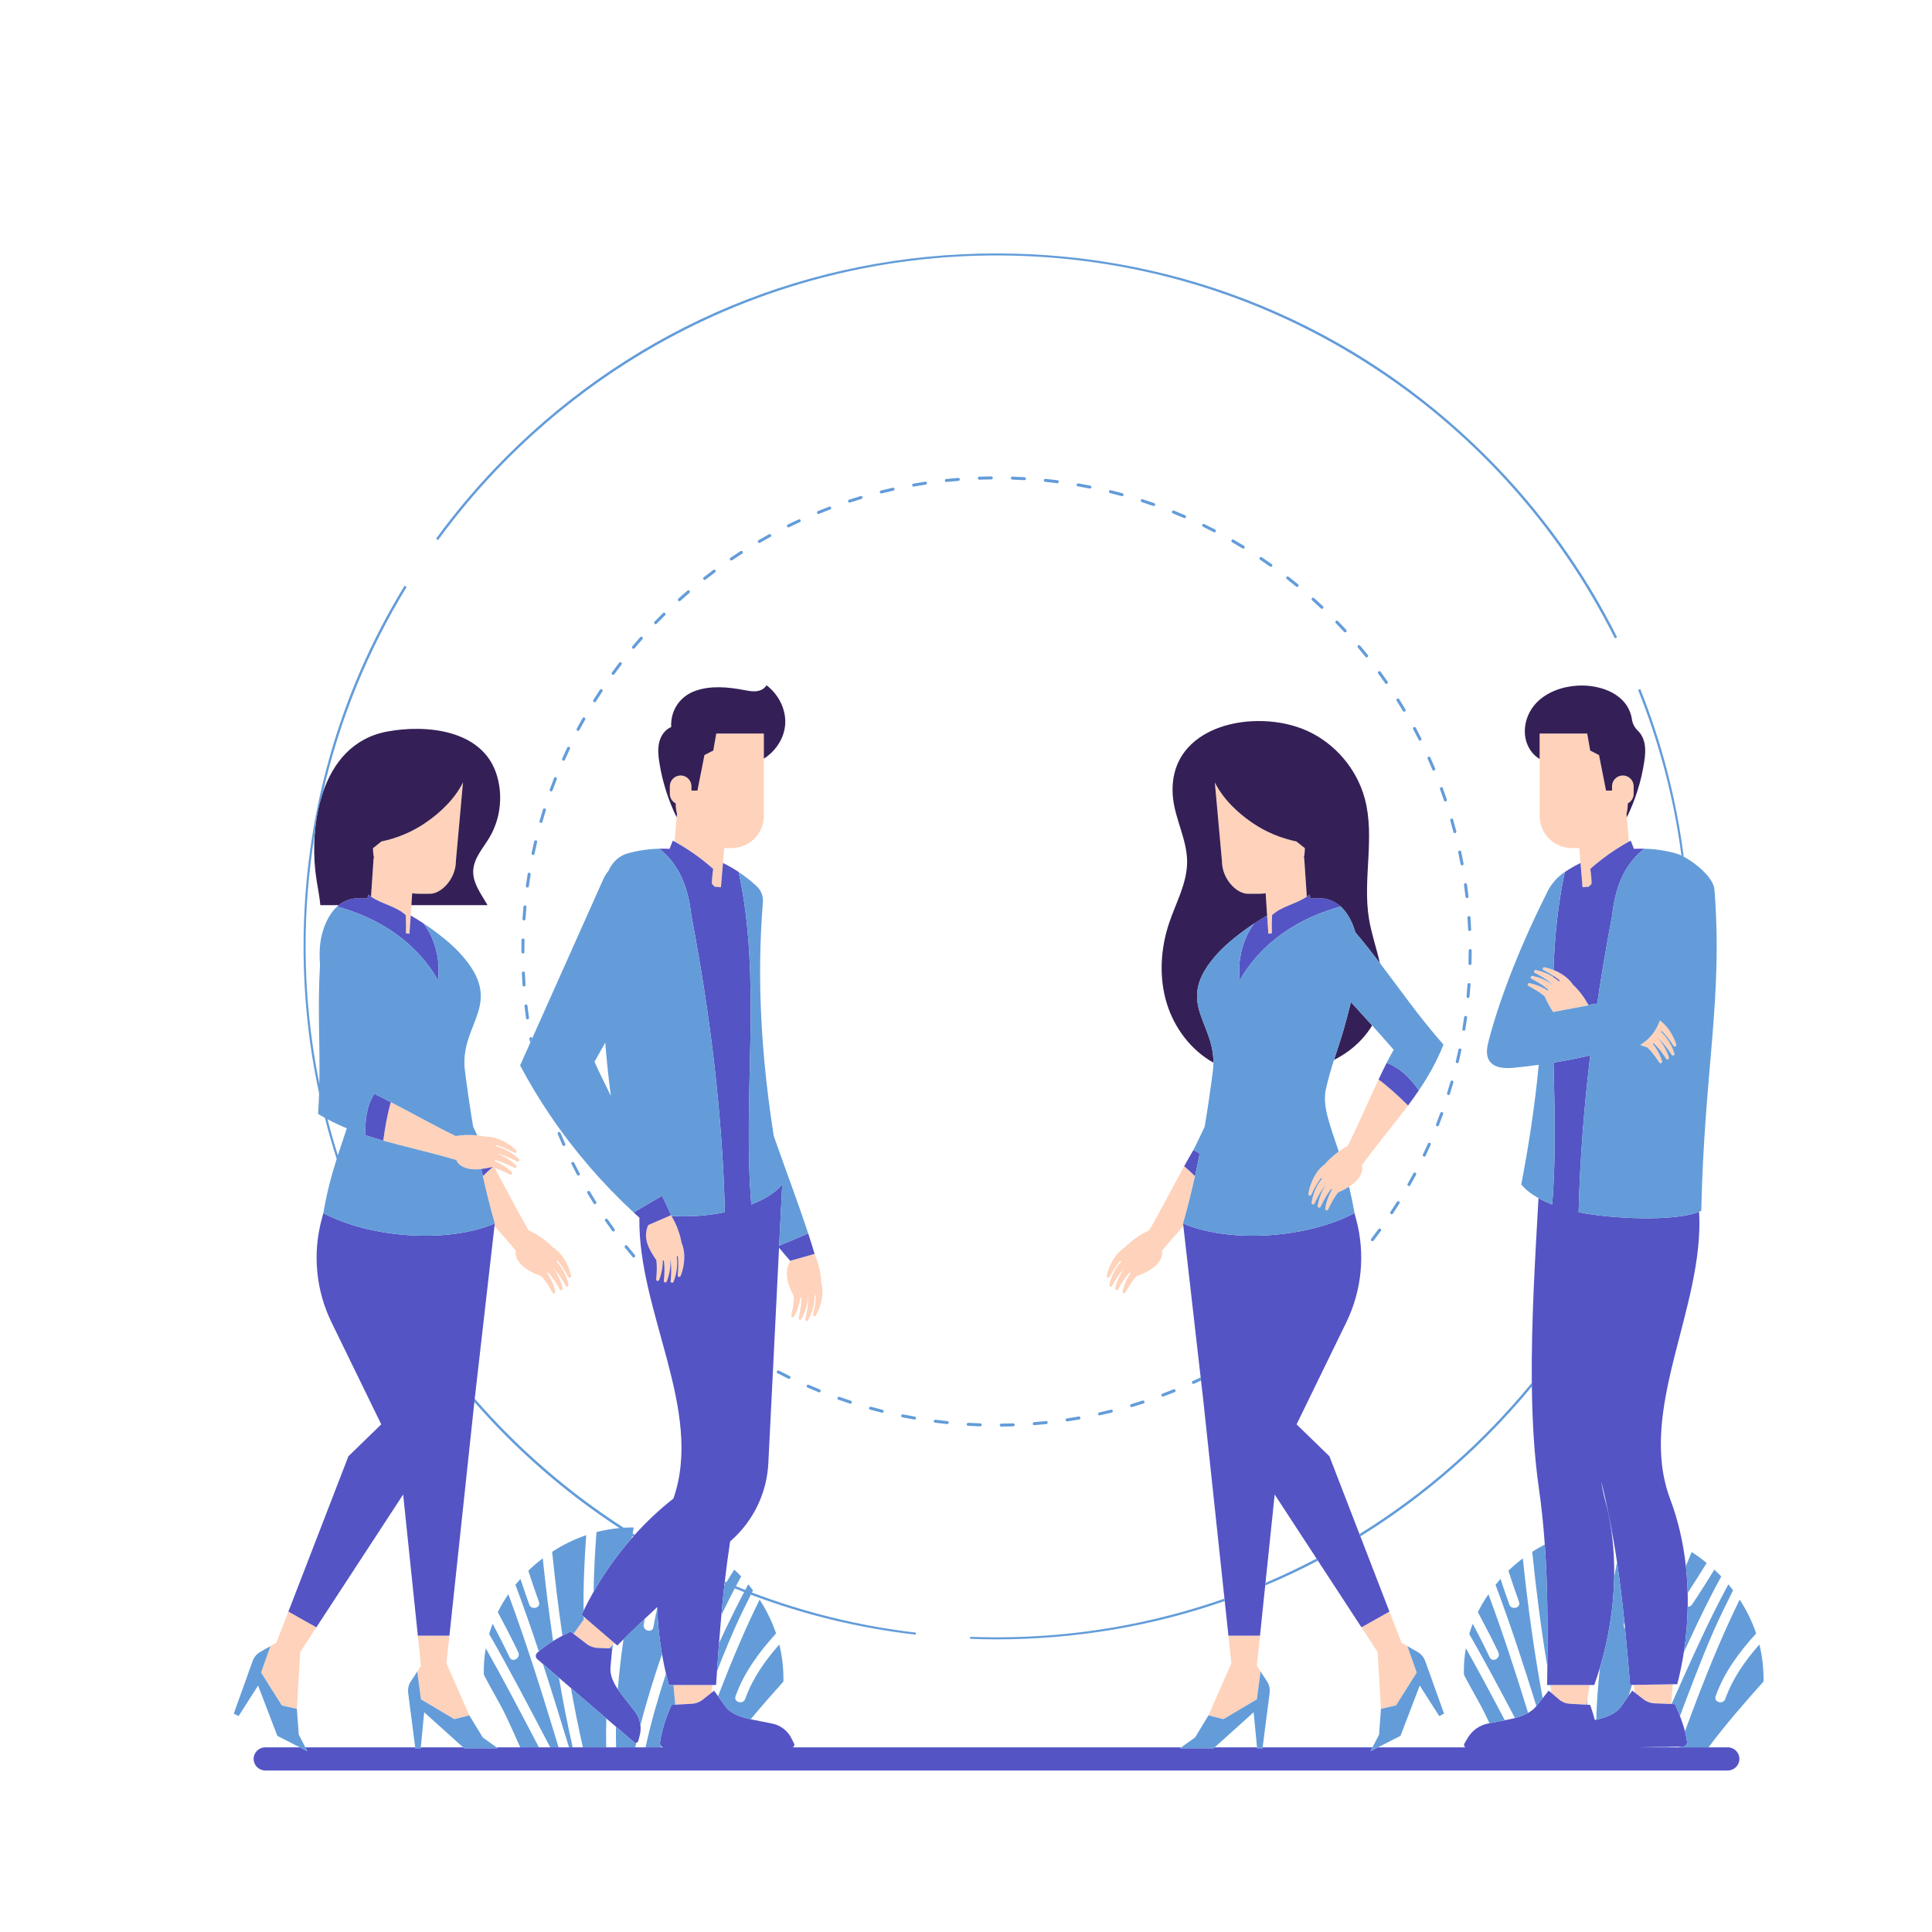
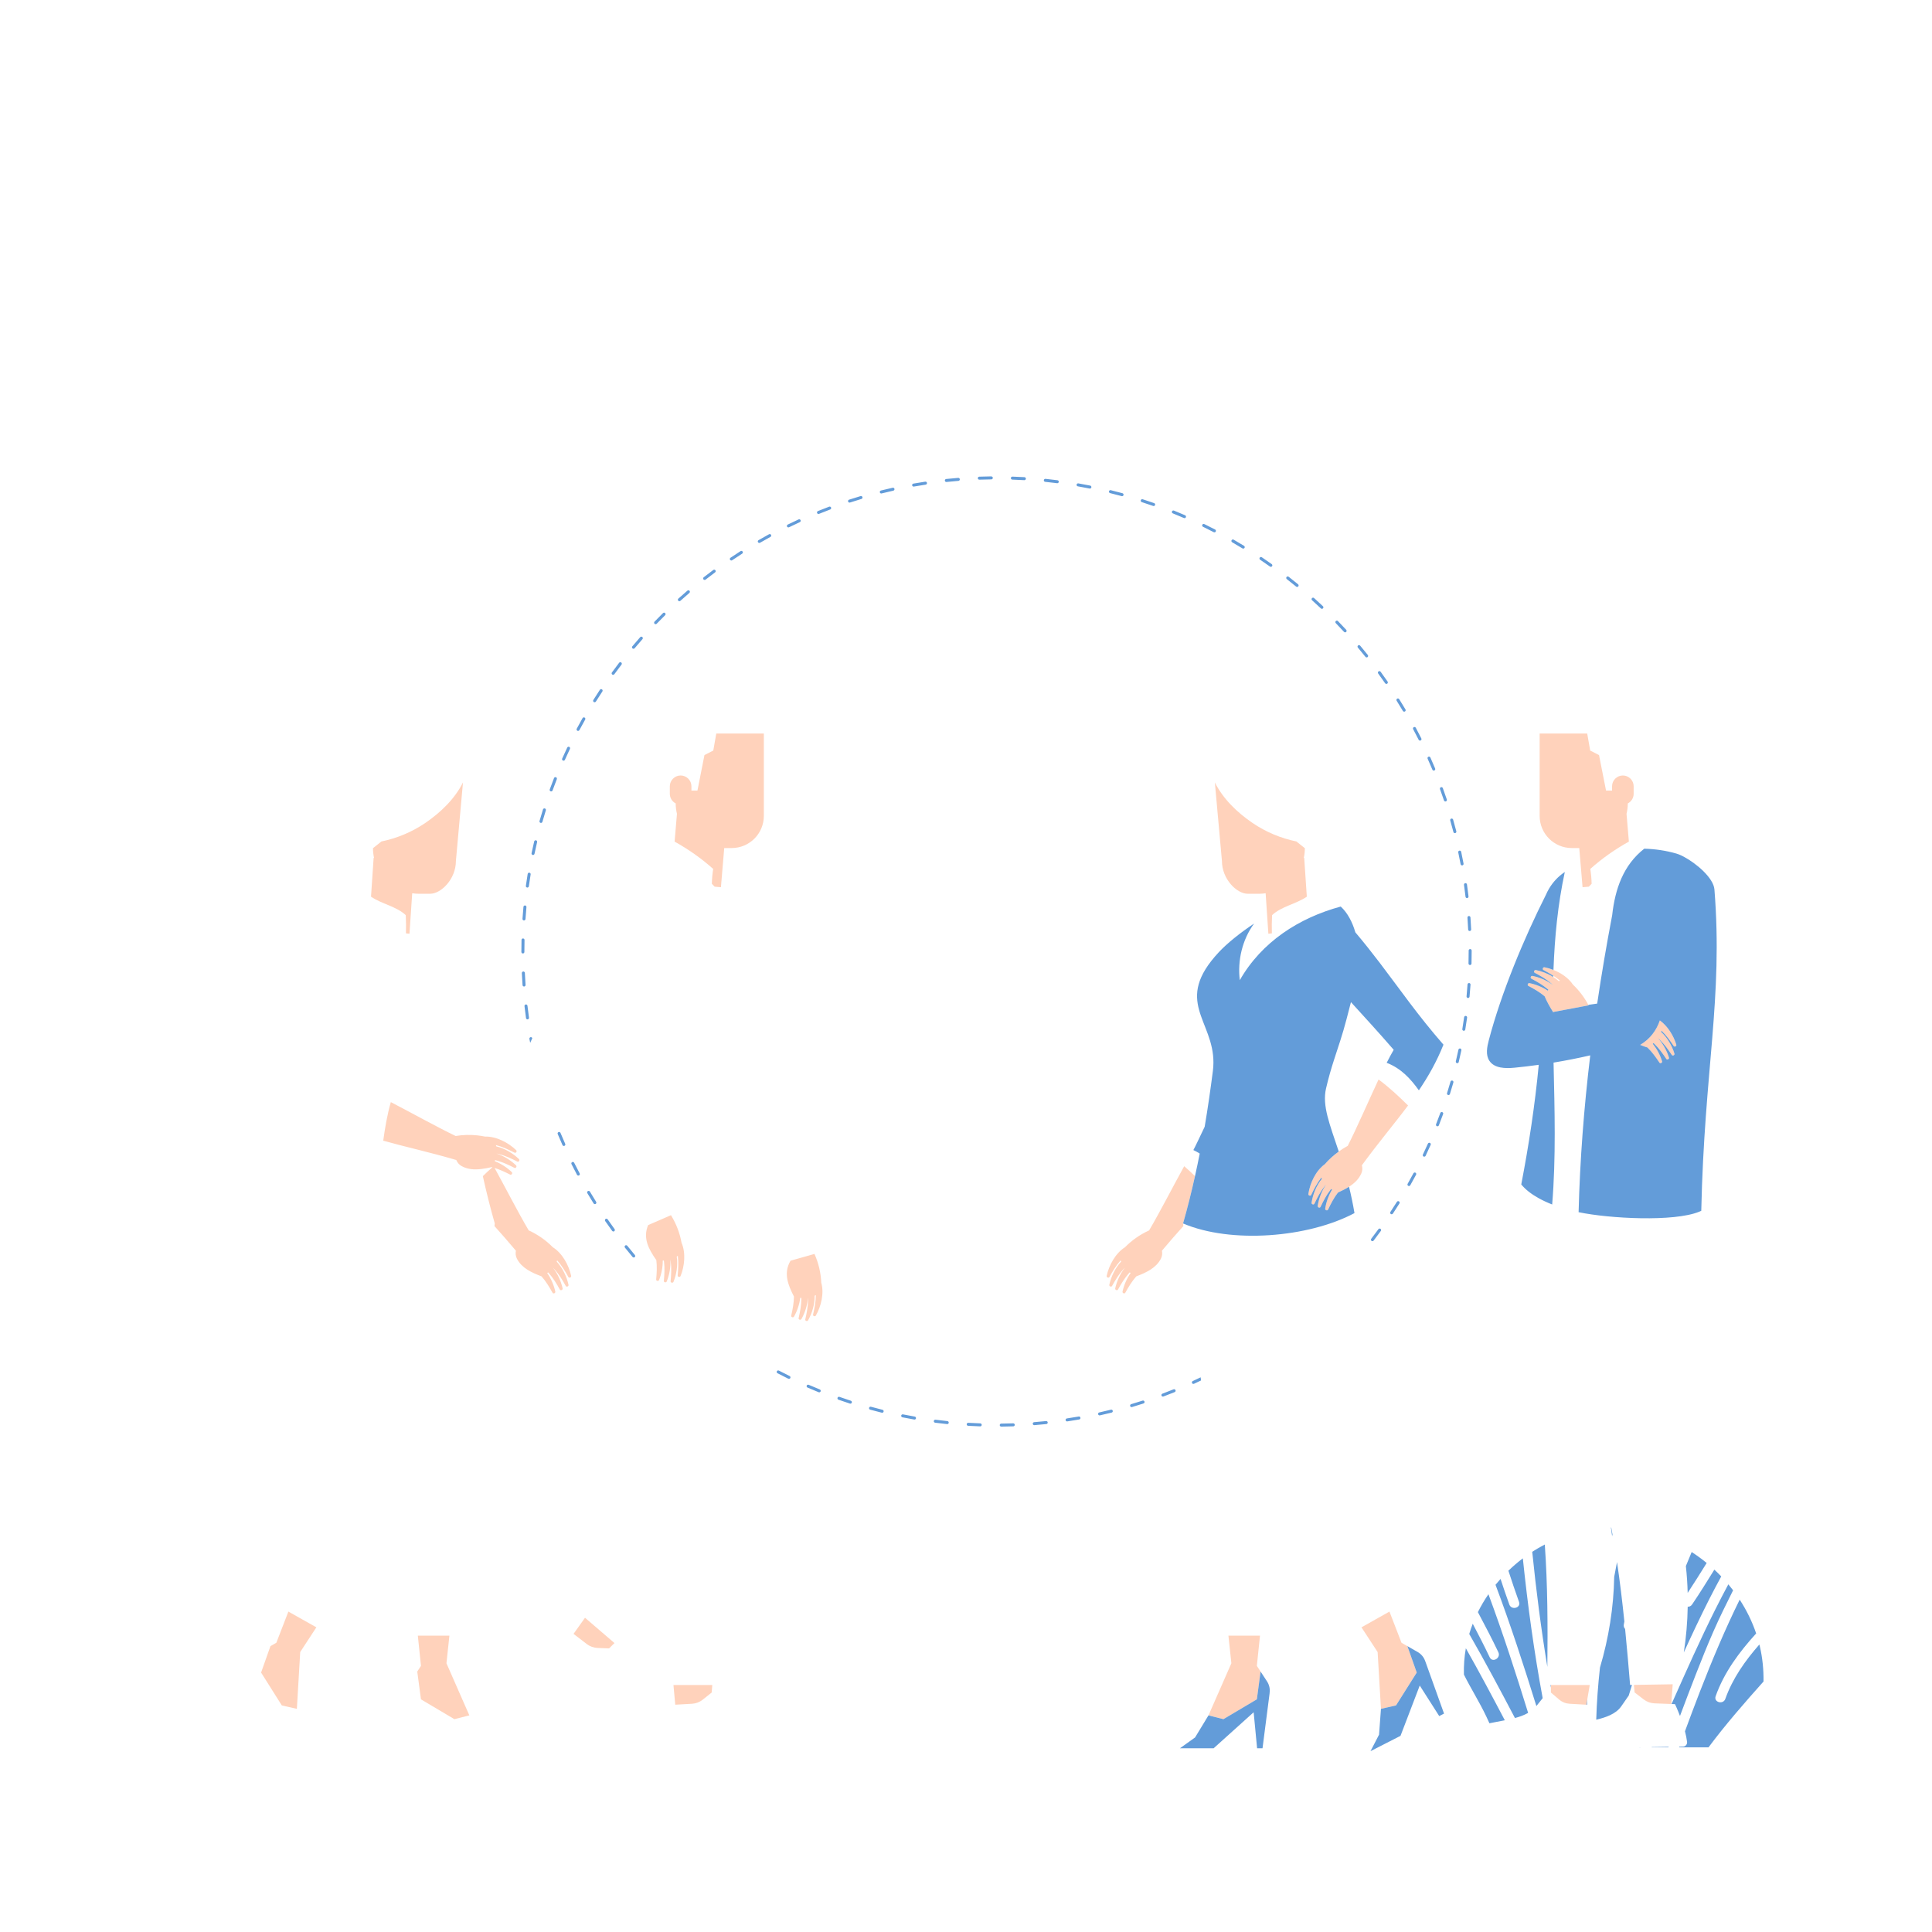
<svg xmlns="http://www.w3.org/2000/svg" version="1.1" id="Layer_1" x="0px" y="0px" viewBox="0 0 595.276 595.276" enable-background="new 0 0 595.276 595.276" xml:space="preserve">
  <path id="color_x5F_5" fill="#FFD2BB" d="M250.954,386.354c0.008,0.018,0.013,0.037,0.021,0.054  c1.243,2.799,1.939,5.792,2.068,8.819c0.928,3.245-0.036,7.252-1.667,10.107c-0.25,0.438-0.962,0.157-0.861-0.281  c0.449-1.949,0.829-3.923,0.846-5.903c0-0.036-0.002-0.071-0.003-0.106c-0.117,0.066-0.233,0.131-0.35,0.189  c0.045,2.635-0.806,5.432-2.032,7.578c-0.25,0.438-0.962,0.157-0.861-0.281c0.449-1.949,0.829-3.923,0.846-5.903  c0.002-0.246-0.007-0.491-0.021-0.735c-0.004,0.001-0.008,0.001-0.013,0.002c-0.159,2.312-0.937,4.666-2.001,6.528  c-0.25,0.438-0.962,0.157-0.861-0.281c0.449-1.949,0.829-3.923,0.846-5.903c0.001-0.108-0.005-0.215-0.008-0.323  c-0.109-0.012-0.219-0.025-0.331-0.04c-0.257,2.069-0.98,4.125-1.931,5.789c-0.25,0.438-0.962,0.157-0.861-0.281  c0.449-1.949,0.829-3.923,0.846-5.903c-1.909-3.713-3.234-7.236-1.105-10.946c0.017-0.029,0.03-0.059,0.047-0.088L250.954,386.354z   M176.713,503.419l4.096,3.139c0.963,0.738,2.131,1.158,3.343,1.203l3.519,0.129l1.191-1.183l0.463-0.459l-9.075-7.795l-0.375,0.527  L176.713,503.419z M207.502,519.172l0.552,6.071l5.153-0.287c1.211-0.068,2.371-0.51,3.319-1.266l2.754-2.195l0.185-2.324H207.502z   M219.739,267.724c-0.231,1.474-0.374,3.036-0.405,4.581c0.288,0.297,0.578,0.591,0.861,0.894l1.933,0.163l0.63-7.472l0.387-4.594  h2.292c5.475,0,9.913-4.438,9.913-9.913V233.75v-7.736h-14.656l-0.918,5.237l-2.724,1.401l-2.159,10.932h-1.854v-1.316  c0-1.831-1.498-3.328-3.328-3.328c-1.831,0-3.328,1.498-3.328,3.328v2.322c0,1.283,0.737,2.399,1.806,2.955  c0,1.103,0.144,2.171,0.389,3.199l-0.092,1.096l-0.63,7.476C212.141,261.693,216.07,264.459,219.739,267.724z M206.742,374.413  l-7.041,3.056c-1.682,4.004,0.115,7.342,2.522,10.794c0.248,1.965,0.135,3.972-0.049,5.963c-0.042,0.448,0.702,0.631,0.891,0.164  c0.72-1.776,1.162-3.911,1.14-5.995c0.113,0,0.224-0.002,0.333-0.005c0.017,0.106,0.037,0.212,0.051,0.319  c0.248,1.965,0.135,3.972-0.049,5.963c-0.042,0.448,0.702,0.631,0.891,0.164c0.806-1.988,1.263-4.424,1.111-6.737  c0.004-0.001,0.008-0.002,0.012-0.003c0.047,0.24,0.088,0.482,0.119,0.726c0.248,1.965,0.135,3.972-0.049,5.963  c-0.042,0.448,0.702,0.631,0.891,0.164c0.928-2.29,1.398-5.176,1.001-7.781c0.107-0.073,0.214-0.153,0.321-0.234  c0.005,0.035,0.012,0.07,0.017,0.105c0.249,1.965,0.135,3.972-0.049,5.963c-0.042,0.448,0.702,0.631,0.891,0.164  c1.235-3.047,1.655-7.147,0.302-10.24c-0.521-2.92-1.583-5.73-3.133-8.294c-0.034-0.055-0.06-0.114-0.094-0.169  C206.76,374.448,206.752,374.43,206.742,374.413z M503.422,519.142l0.222,2.32l2.789,2.15c0.96,0.741,2.127,1.164,3.339,1.213  l5.157,0.205l0.455-6.079L503.422,519.142z M477.858,521.496l2.578,2.195c0.888,0.756,2.013,1.198,3.218,1.266l5.13,0.287  l0.297-1.736l0.741-4.335h-11.963l0,0.81L477.858,521.496z M489.539,273.199c0.283-0.302,0.573-0.597,0.861-0.894  c-0.032-1.545-0.175-3.108-0.405-4.581c3.669-3.264,7.599-6.032,11.883-8.408l-0.63-7.476l-0.092-1.096  c0.245-1.028,0.389-2.096,0.389-3.199c1.07-0.555,1.806-1.672,1.806-2.955v-2.322c0-1.831-1.498-3.328-3.328-3.328  s-3.328,1.498-3.328,3.328v1.316h-1.854l-2.159-10.932l-2.724-1.401l-0.918-5.237h-14.656v7.856v17.512  c0,5.475,4.438,9.913,9.913,9.913h2.292l0.387,4.594l0.63,7.472L489.539,273.199z M425.492,526.521l4.639-1.052l6.386-10.13  l-2.88-8.142l0,0v0l-1.815-1.035l-3.714-9.61l-8.621,4.85l4.979,7.62L425.492,526.521z M368.195,362.388  c-1.078-1.055-2.177-2.09-3.331-3.068c-3.573,6.479-7.419,14.033-10.805,19.781c-2.788,1.268-5.305,3.026-7.429,5.189  c-2.922,1.826-4.931,5.524-5.646,8.804c-0.11,0.503,0.622,0.777,0.845,0.375c0.992-1.785,2.053-3.541,3.394-5.054  c0.024-0.027,0.05-0.052,0.075-0.079c0.044,0.13,0.088,0.259,0.136,0.382c-1.836,1.967-3.102,4.67-3.639,7.135  c-0.11,0.503,0.622,0.777,0.845,0.375c0.992-1.785,2.053-3.541,3.394-5.054c0.167-0.188,0.341-0.368,0.519-0.543  c0.003,0.003,0.006,0.006,0.008,0.01c-1.46,1.862-2.479,4.178-2.945,6.318c-0.11,0.503,0.622,0.777,0.845,0.375  c0.992-1.785,2.053-3.541,3.394-5.054c0.073-0.083,0.151-0.16,0.227-0.24c0.091,0.066,0.183,0.131,0.278,0.196  c-1.219,1.744-2.077,3.798-2.493,5.71c-0.11,0.503,0.622,0.777,0.845,0.375c0.992-1.785,2.053-3.541,3.394-5.054  c3.249-1.231,6.119-2.63,7.569-5.417c0.404-0.777,0.51-1.658,0.334-2.489c2.269-2.718,4.473-5.219,6.599-7.589l-0.092-0.809  C365.925,372.045,367.126,367.19,368.195,362.388z M387.26,523.588l1.14-8.561l-1.145-1.747l0.968-9.308h-9.728l0.908,8.506  l-7.048,16.05l4.609,1.174L387.26,523.588z M391.882,287.585c-0.046-1.875-0.04-3.75,0.065-5.623  c2.96-2.748,7.391-3.406,10.703-5.683l-0.806-11.965l-0.126,0.013c0.209-0.963,0.326-1.96,0.326-2.986l-2.608-2.076  c-4.759-0.985-9.336-2.868-13.492-5.688c-4.749-3.223-9.132-7.478-11.629-12.502l2.181,24.198c0,5.589,4.562,10.107,7.94,10.107  h3.57c0.665,0,1.315-0.062,1.955-0.152l0.46,6.829l0.38,5.642L391.882,287.585z M415.262,353.051  c-0.97,0.52-1.889,1.115-2.775,1.754c-1.579,1.139-3.033,2.437-4.301,3.908c-2.797,2.013-4.56,5.833-5.06,9.153  c-0.077,0.509,0.671,0.735,0.868,0.319c0.873-1.846,1.818-3.667,3.058-5.264c0.022-0.029,0.047-0.055,0.069-0.084  c0.052,0.126,0.104,0.252,0.161,0.373c-1.704,2.083-2.791,4.862-3.167,7.357c-0.077,0.509,0.671,0.735,0.868,0.319  c0.873-1.846,1.818-3.667,3.058-5.265c0.154-0.198,0.316-0.389,0.482-0.576c0.003,0.003,0.006,0.006,0.009,0.009  c-1.336,1.953-2.201,4.331-2.528,6.496c-0.077,0.509,0.671,0.735,0.868,0.319c0.873-1.846,1.818-3.667,3.058-5.264  c0.068-0.087,0.141-0.169,0.211-0.254c0.095,0.06,0.191,0.119,0.29,0.178c-1.103,1.82-1.825,3.925-2.116,5.86  c-0.077,0.509,0.671,0.735,0.868,0.319c0.873-1.846,1.818-3.667,3.058-5.264c1.218-0.555,2.374-1.132,3.413-1.795  c1.658-1.058,3.009-2.335,3.787-4.104c0.353-0.802,0.401-1.687,0.171-2.506c5.136-7.037,9.963-12.719,14.231-18.427  c-2.864-2.831-5.831-5.592-9.088-8.006C421.613,339.306,418.266,347.095,415.262,353.051z M82.574,509.325l-2.128,6.014l6.386,10.13  l4.639,1.052l1.027-17.499l4.979-7.62l-8.621-4.85l-3.714,9.61l-1.815,1.035v0l0,0L82.574,509.325z M128.563,515.026l1.14,8.561  l10.296,6.115l4.609-1.174l-7.048-16.05l0.908-8.506h-9.728l0.968,9.308L128.563,515.026z M128.959,275.38h3.57  c3.378,0,7.94-4.518,7.94-10.107l2.181-24.198c-2.497,5.024-6.88,9.279-11.629,12.502c-4.156,2.82-8.734,4.703-13.492,5.688  l-2.608,2.076c0,1.026,0.117,2.023,0.326,2.986l-0.126-0.013l-0.806,11.965c3.312,2.278,7.744,2.936,10.703,5.683  c0.105,1.872,0.111,3.748,0.065,5.623l1.083,0.114l0.38-5.642l0.214-3.171l0.247-3.658  C127.644,275.317,128.294,275.38,128.959,275.38z M140.395,350.016c-6.01-2.896-13.406-7.039-19.977-10.439  c-1.114,3.898-1.788,7.894-2.337,11.884c6.86,1.93,14.149,3.499,22.507,5.956c0.316,0.789,0.893,1.463,1.661,1.884  c1.845,1.013,3.877,1.143,6.034,0.89c1.062-0.125,2.152-0.336,3.269-0.594c0.06,0.016,0.117,0.038,0.177,0.054  c-1.019,0.879-2.001,1.797-2.961,2.737c1.069,4.802,2.27,9.657,3.678,14.576l-0.092,0.809c2.127,2.369,4.331,4.871,6.599,7.589  c-0.176,0.832-0.07,1.712,0.334,2.49c1.45,2.787,4.32,4.186,7.569,5.417c1.342,1.513,2.403,3.269,3.394,5.054  c0.223,0.402,0.955,0.128,0.845-0.375c-0.417-1.912-1.274-3.965-2.493-5.71c0.095-0.065,0.187-0.13,0.278-0.196  c0.076,0.08,0.154,0.157,0.227,0.24c1.342,1.513,2.403,3.269,3.394,5.054c0.223,0.402,0.955,0.128,0.845-0.375  c-0.466-2.139-1.485-4.456-2.945-6.318c0.003-0.003,0.006-0.007,0.008-0.01c0.178,0.175,0.352,0.355,0.519,0.543  c1.342,1.513,2.403,3.269,3.394,5.054c0.223,0.402,0.955,0.128,0.845-0.375c-0.537-2.465-1.804-5.168-3.639-7.135  c0.048-0.124,0.092-0.253,0.136-0.382c0.024,0.027,0.051,0.052,0.075,0.079c1.342,1.513,2.403,3.269,3.394,5.054  c0.223,0.402,0.955,0.128,0.845-0.375c-0.715-3.28-2.723-6.977-5.646-8.804c-2.124-2.163-4.641-3.922-7.429-5.189  c-3.294-5.591-7.023-12.888-10.512-19.246c1.649,0.521,3.237,1.259,4.79,2.056c0.409,0.21,0.865-0.425,0.494-0.782  c-1.409-1.358-3.263-2.588-5.246-3.361c0.043-0.107,0.083-0.213,0.122-0.318c0.107,0.024,0.215,0.045,0.322,0.073  c1.956,0.512,3.814,1.382,5.631,2.315c0.409,0.21,0.865-0.425,0.494-0.782c-1.577-1.519-3.711-2.879-5.96-3.615  c0-0.004,0.001-0.009,0.001-0.013c0.245,0.047,0.49,0.1,0.733,0.163c1.956,0.512,3.814,1.382,5.631,2.315  c0.409,0.21,0.865-0.425,0.494-0.782c-1.816-1.75-4.372-3.293-6.991-3.909c-0.029-0.13-0.064-0.261-0.099-0.393  c0.035,0.009,0.071,0.015,0.106,0.024c1.956,0.512,3.814,1.382,5.631,2.315c0.409,0.21,0.865-0.425,0.494-0.782  c-2.417-2.329-6.142-4.287-9.586-4.181c-0.794-0.165-1.596-0.287-2.402-0.374C144.847,349.589,142.608,349.653,140.395,350.016z   M478.644,298.856c-0.919-0.364-1.85-0.646-2.75-0.822c-0.495-0.096-0.747,0.626-0.349,0.836c1.037,0.546,2.058,1.124,3.035,1.76  c0.691,0.449,1.363,0.924,1.988,1.454c0.027,0.023,0.052,0.048,0.079,0.071c-0.126,0.046-0.251,0.091-0.371,0.141  c-0.524-0.467-1.1-0.891-1.706-1.274c-1.67-1.057-3.581-1.788-5.36-2.135c-0.495-0.096-0.747,0.626-0.349,0.836  c1.769,0.932,3.512,1.933,5.023,3.214c0.188,0.159,0.367,0.326,0.543,0.496c-0.003,0.003-0.006,0.006-0.009,0.008  c-1.855-1.39-4.146-2.337-6.251-2.747c-0.495-0.096-0.747,0.626-0.349,0.836c1.769,0.932,3.512,1.933,5.023,3.214  c0.082,0.07,0.16,0.145,0.24,0.217c-0.063,0.09-0.125,0.182-0.186,0.277c-1.734-1.156-3.764-1.951-5.645-2.318  c-0.495-0.096-0.747,0.626-0.349,0.836c1.769,0.932,3.512,1.933,5.023,3.214c0.585,1.447,1.719,3.476,2.519,4.711  c0.029,0.044,0.06,0.096,0.088,0.138l0.197-0.037l10.748-2.018c-0.028-0.053-0.061-0.102-0.09-0.155  c-1.247-2.328-2.835-4.444-4.747-6.239C483.302,301.336,481.022,299.797,478.644,298.856z M505.363,321.947  c0.786,0.319,1.572,0.609,2.234,0.801c1.427,1.373,2.6,3.006,3.706,4.672c0.249,0.375,0.942,0.05,0.796-0.432  c-0.555-1.834-1.552-3.773-2.877-5.382c0.088-0.071,0.173-0.142,0.256-0.213c0.08,0.072,0.162,0.141,0.24,0.216  c1.427,1.373,2.599,3.006,3.706,4.672c0.249,0.375,0.942,0.05,0.796-0.432c-0.621-2.053-1.795-4.236-3.366-5.941  c0.002-0.003,0.005-0.007,0.007-0.01c0.187,0.158,0.371,0.32,0.549,0.49c1.427,1.373,2.6,3.006,3.706,4.672  c0.249,0.375,0.942,0.05,0.796-0.432c-0.716-2.365-2.162-4.906-4.107-6.684c0.038-0.124,0.071-0.254,0.103-0.384  c0.026,0.024,0.053,0.047,0.079,0.071c1.427,1.373,2.6,3.006,3.706,4.672c0.249,0.375,0.942,0.05,0.796-0.432  c-0.829-2.741-2.642-5.712-5.074-7.462C510.379,317.424,508.487,320.092,505.363,321.947z" />
-   <path id="color_x5F_4" fill="#5454c5" d="M535.932,541.943c0,1.968-1.595,3.562-3.562,3.562H81.715  c-1.968,0-3.563-1.595-3.563-3.562s1.595-3.563,3.563-3.563h10.666l2.309,1.18l-0.61-1.18h33.845l0.038,0.295h1.67l0.028-0.295  h13.039l0.327,0.295h10.38l-0.411-0.295h7.297h5.757h3.49h2.574h3.201h1.129h3.153h7.183h3.049h5.906h3.159h4.67h0.749  c0.108,0.029,0.22,0.049,0.338,0.049l39.267,0c0.097,0,0.186-0.02,0.27-0.049h119.776l-0.411,0.295h10.38l0.327-0.295h13.039  l0.028,0.295h1.67l0.038-0.295h33.845l-0.61,1.18l2.309-1.18h27.015c0.082,0.029,0.169,0.049,0.266,0.049l26.721,0  c0.15,0.214,0.397,0.362,0.694,0.357l25.457-0.407h0.809h3.339h5.19h3.283h9.064h5.951  C534.337,538.381,535.932,539.976,535.932,541.943z M191.867,522.537c-0.508-0.649-1.024-1.343-1.509-2.067  c-1.358-2.028-2.449-4.307-2.266-6.609l0.353-4.039l0.166-1.897l-0.941-0.035l-3.519-0.129c-1.212-0.045-2.38-0.465-3.343-1.203  l-4.096-3.139l-0.925-0.709c0,0-1.029,0.476-2.497,1.264c-0.849,0.456-1.839,1.013-2.875,1.652c-1.503,0.928-3.079,2.019-4.398,3.18  c-0.173,0.152-0.348,0.304-0.511,0.459c-0.565,0.535-0.556,1.435,0.035,1.942l1.756,1.508l4.918,4.224l3.689,3.169l10.918,9.377  l2.962,2.544l5.545,4.763c0.211,0.181,0.473,0.229,0.713,0.178c0.295-0.062,0.557-0.276,0.64-0.608l0.45-1.791  c0.248-0.988,0.307-1.998,0.198-2.986c-0.17-1.544-0.759-3.033-1.74-4.287L191.867,522.537z M194.617,473.978  c-4.455,5.098-8.401,10.653-11.716,16.445c-1.1,1.922-2.13,3.869-3.086,5.834c-0.208,0.428-0.427,0.855-0.628,1.285l0.669,0.574  l0.394,0.339l9.075,7.795l0.885,0.76c0.605-0.616,1.243-1.257,1.902-1.912c1.986-1.975,4.207-4.116,6.561-6.342  c1.241-1.174,2.513-2.367,3.816-3.578c0.002,0.076,0.006,0.152,0.009,0.229c0.159,4.807,0.655,9.594,1.474,14.276  c0.355,2.027,0.757,4.038,1.23,6.016c0.279,1.169,0.579,2.328,0.899,3.476h1.401h11.963h1.166c0.094-1.417,0.189-2.83,0.285-4.24  c0.198-2.902,0.406-5.791,0.626-8.671c0.221-2.888,0.459-5.766,0.718-8.636c0.275-3.037,0.573-6.066,0.909-9.088  c0.017-0.154,0.036-0.308,0.054-0.462c0.029-0.255,0.06-0.511,0.089-0.766c0.473-4.135,1.017-8.26,1.651-12.381  c0.088-0.078,0.183-0.161,0.271-0.238c6.899-6.069,11.044-14.675,11.501-23.852l3.306-66.397c1.142,1.379,2.297,2.747,3.48,4.091  c0.017-0.029,0.03-0.059,0.047-0.088l7.387-2.088c0.008,0.018,0.013,0.037,0.021,0.054c0.012-0.004,0.023-0.007,0.034-0.011  c-0.581-1.983-1.255-4.119-1.993-6.358l-8.945,3.773l0,0l0.94-18.873c-1.997,2.466-5.387,4.563-9.524,6.179  c-2.794-34.011,3.363-68.837-3.893-102.442c-1.56-1.041-3.178-1.966-4.836-2.787l-0.63,7.472l-1.933-0.163  c-0.283-0.302-0.573-0.597-0.861-0.894c0.032-1.545,0.175-3.108,0.405-4.581c-3.669-3.264-7.599-6.031-11.883-8.408  c-0.187-0.104-0.364-0.218-0.553-0.32c-0.338,0.848-0.676,1.696-1.014,2.545c-1.058-0.056-2.118-0.071-3.176-0.043  c6.42,5.025,8.981,12.35,9.887,20.503c5.861,30.772,9.563,61.008,10.343,91.492c-5.347,1.112-11.135,1.538-16.479,1.141  c1.55,2.564,2.613,5.374,3.133,8.294c1.353,3.092,0.933,7.192-0.302,10.24c-0.189,0.467-0.933,0.284-0.891-0.164  c0.185-1.991,0.298-3.998,0.049-5.963c-0.004-0.035-0.012-0.07-0.017-0.105c-0.107,0.081-0.214,0.161-0.321,0.234  c0.397,2.605-0.073,5.491-1.001,7.781c-0.189,0.467-0.933,0.284-0.891-0.164c0.185-1.992,0.298-3.998,0.049-5.963  c-0.031-0.244-0.072-0.486-0.119-0.726c-0.004,0.001-0.008,0.002-0.012,0.003c0.152,2.313-0.306,4.749-1.111,6.737  c-0.189,0.467-0.933,0.284-0.891-0.164c0.185-1.992,0.298-3.998,0.049-5.963c-0.014-0.107-0.034-0.213-0.051-0.319  c-0.11,0.003-0.221,0.005-0.333,0.005c0.021,2.084-0.42,4.219-1.14,5.995c-0.189,0.467-0.933,0.284-0.891-0.164  c0.185-1.992,0.298-3.998,0.049-5.963c-2.407-3.452-4.204-6.791-2.522-10.794l7.041-3.056c0.01,0.017,0.018,0.035,0.029,0.051  c0.011-0.005,0.021-0.01,0.032-0.016c-0.84-1.888-1.794-3.915-2.825-6.035l-8.75,5.163c0.582,0.54,1.184,1.058,1.772,1.592  c-0.467,29.075,19.897,59.443,10.486,86.56c-4.251,3.325-8.244,7.079-11.909,11.151c-0.175,0.194-0.343,0.395-0.517,0.591  C194.911,473.639,194.765,473.809,194.617,473.978z M216.526,523.691c-0.948,0.756-2.108,1.198-3.319,1.266l-5.153,0.287  l-1.164,0.065c0,0-2.997,6.539-3.528,11.671c-0.042,0.404,0.103,0.779,0.359,1.048c0.16,0.167,0.363,0.291,0.594,0.353  c0.108,0.029,0.22,0.049,0.338,0.049l39.267,0c0.097,0,0.186-0.02,0.27-0.049c0.457-0.157,0.711-0.69,0.476-1.158l-0.826-1.651  c-1.168-2.336-3.348-4.001-5.909-4.513l-5.926-1.185c-0.233-0.047-0.474-0.1-0.712-0.152c-2.901-0.625-6.097-1.631-7.804-3.97  l-2.241-3.123l-1.233-1.718l-0.736,0.587L216.526,523.691z M509.772,524.825c-1.212-0.048-2.379-0.472-3.339-1.213l-2.789-2.15  l-0.746-0.575l-1.065,1.536l-2.331,3.36c-1.658,2.35-4.807,3.409-7.682,4.081c-0.143,0.033-0.285,0.066-0.426,0.098  c-0.696-2.653-1.452-4.654-1.452-4.654l-0.957-0.054l-0.202-0.011l-5.13-0.287c-1.206-0.068-2.33-0.51-3.218-1.266l-2.578-2.195  l-0.689-0.587l-1.848,2.318l-1.939,2.431l-0.074,0.093c-0.671,0.829-1.527,1.478-2.47,2.016c-1.246,0.71-2.651,1.212-4.062,1.583  c-0.783,0.206-1.565,0.376-2.314,0.524l-0.813,0.16l-4.732,0.931l-0.476,0.094c-2.601,0.512-4.915,2.178-6.27,4.513l-0.958,1.651  c-0.272,0.468-0.061,1.002,0.384,1.158c0.082,0.029,0.169,0.049,0.266,0.049l26.721,0c0.15,0.214,0.397,0.362,0.694,0.357  l25.457-0.407l0.815-0.013l3.363-0.054l5.215-0.083l3.303-0.053l1.11-0.018c0.778-0.012,1.361-0.699,1.268-1.471  c-0.126-1.052-0.36-2.16-0.647-3.258c-0.439-1.679-1.005-3.327-1.535-4.716c-0.813-2.13-1.532-3.639-1.532-3.639l-1.08-0.043  l-0.085-0.003L509.772,524.825z M474.141,458.475c0.837,5.81,1.421,11.608,1.83,17.413c0.879,12.464,0.928,24.965,0.79,37.703  c-0.02,1.856-0.043,3.715-0.068,5.581h1.017h0.149h11.963h1.401c0.635-1.769,1.209-3.572,1.751-5.389  c2.692-9.026,4.221-18.564,4.382-27.94c0.073-4.229-0.133-8.422-0.635-12.519c-0.11-0.899-0.239-1.79-0.378-2.679  c-0.454-2.902-1.043-5.753-1.812-8.517c-0.526-1.89-0.896-3.797-1.144-5.717c0.165,0.724,0.317,1.462,0.49,2.177  c0.968,4.02,1.813,8.035,2.565,12.053c0.133,0.708,0.262,1.416,0.388,2.124c0.508,2.839,0.973,5.68,1.396,8.525  c0.904,6.08,1.633,12.179,2.264,18.318c0.078,0.761,0.154,1.523,0.229,2.286c0.566,5.712,1.059,11.46,1.537,17.265l0.583-0.009  l0.583-0.009l11.961-0.191l1.401-0.022c0.834-3.187,1.502-6.461,2.02-9.782c0.722-4.629,1.126-9.354,1.205-14.093  c0.023-1.418,0.022-2.836-0.014-4.254c-0.071-2.768-0.252-5.529-0.556-8.268c-0.789-7.132-2.373-14.109-4.823-20.619  c-10.353-27.503,10.576-58.922,8.909-88.552c-7.807,3.162-27.561,2.123-37.134,0.133c0.413-16.137,1.652-32.205,3.589-48.319  c-3.744,0.861-7.514,1.606-11.305,2.228c0.329,14.615,0.762,29.24-0.428,43.717c-1.518-0.593-2.932-1.252-4.216-1.969  c-0.992,17.878-2.244,37.776-2.06,56.903c0.004,0.383,0.012,0.763,0.016,1.146C472.123,438.07,472.729,448.674,474.141,458.475z   M480.647,302.156c-0.027-0.023-0.052-0.048-0.079-0.071c-0.626-0.531-1.297-1.005-1.988-1.454c-0.004,0.131-0.006,0.262-0.01,0.393  c0.606,0.383,1.182,0.807,1.706,1.274C480.396,302.247,480.522,302.202,480.647,302.156z M478.442,311.683c0,0.057,0,0.115,0,0.172  c0.095-0.024,0.19-0.047,0.285-0.071l-0.197,0.037C478.502,311.779,478.471,311.728,478.442,311.683z M484.638,303.372  c1.911,1.795,3.5,3.911,4.747,6.239c0.91-0.139,1.821-0.273,2.733-0.388c1.337-9.041,2.879-18.108,4.615-27.223  c0.906-8.154,3.467-15.478,9.887-20.503c-1.058-0.027-2.118-0.012-3.176,0.043c-0.338-0.848-0.676-1.696-1.014-2.545  c-0.188,0.102-0.366,0.217-0.553,0.32c-4.285,2.377-8.214,5.144-11.883,8.408c0.231,1.474,0.374,3.036,0.405,4.581  c-0.288,0.297-0.578,0.591-0.861,0.894l-1.933,0.163l-0.63-7.472c-1.658,0.82-3.276,1.746-4.836,2.787  c-2.153,9.97-3.12,20.048-3.495,30.18C481.022,299.797,483.302,301.336,484.638,303.372z M369.653,355.434  c-0.619-0.391-1.262-0.762-1.96-1.083c-0.914,1.541-1.861,3.213-2.83,4.969c1.154,0.978,2.254,2.012,3.331,3.068  C368.715,360.055,369.2,357.737,369.653,355.434z M389.829,488.519l0.086-0.826l2.83-27.216l12.904,19.749l0.414,0.634  l13.423,20.543l8.621-4.85l-8.954-23.171l-0.276-0.714l-9.267-23.981l-10.114-9.82l15.317-31.421  c4.81-9.869,5.891-21.143,3.042-31.746l-0.519-1.931c-14.198,7.574-38.015,9.507-52.818,3.195l0.092,0.809l5.328,46.598l0.111,0.969  l0.738,6.459l6.49,60.768l0.078,0.734l1.14,10.671h9.728L389.829,488.519z M403.761,276.862c-0.076-0.416-0.139-0.838-0.227-1.248  c-0.282,0.239-0.58,0.456-0.883,0.664c-3.312,2.278-7.744,2.936-10.703,5.683c-0.105,1.872-0.111,3.748-0.065,5.623l-1.083,0.114  l-0.38-5.642c-1.349,0.785-2.697,1.625-4.012,2.498c-3.679,4.999-5.151,11.496-4.407,17.444c6.748-11.81,18.241-19.192,31.098-22.68  c-0.855-0.782-1.82-1.429-2.916-1.873C408.161,276.63,405.943,276.579,403.761,276.862z M427.256,327.465  c-0.811,1.597-1.648,3.327-2.5,5.143c3.257,2.414,6.224,5.175,9.088,8.006c1.155-1.544,2.265-3.094,3.333-4.671  C434.664,332.45,431.728,329.181,427.256,327.465z M151.553,359.597c-1.117,0.258-2.207,0.469-3.269,0.594  c0.156,0.73,0.321,1.464,0.485,2.197c0.96-0.94,1.942-1.857,2.961-2.737C151.67,359.635,151.612,359.613,151.553,359.597z   M124.218,460.476l4.522,43.496h9.728l7.69-72.005l0.018-0.168l0.097-0.845l6.081-53.181l0.092-0.809  c-14.803,6.311-38.62,4.379-52.818-3.195l-0.519,1.931c-2.849,10.602-1.769,21.877,3.042,31.746l15.317,31.421l-10.114,9.82  l-18.498,47.866l8.621,4.85L124.218,460.476z M125.081,287.585c0.046-1.875,0.04-3.75-0.065-5.623  c-2.96-2.748-7.391-3.406-10.703-5.683c-0.303-0.209-0.601-0.426-0.883-0.664c-0.088,0.41-0.151,0.832-0.227,1.248  c-2.182-0.283-4.401-0.232-6.421,0.585c-0.884,0.358-1.679,0.852-2.403,1.438c-0.174,0.141-0.348,0.283-0.513,0.434  c12.857,3.488,24.349,10.87,31.098,22.68c0.743-5.948-0.728-12.446-4.407-17.444c-1.316-0.874-2.663-1.714-4.012-2.498l-0.38,5.642  L125.081,287.585z M115.303,337.018c-2.503,4.083-2.843,8.464-2.71,12.765c1.807,0.601,3.631,1.155,5.487,1.677  c0.549-3.99,1.222-7.986,2.337-11.884C118.636,338.655,116.919,337.792,115.303,337.018z" />
-   <path id="color_x5F_3" fill="#342056" d="M208.578,250.743l-0.092,1.096c-2.609-5.337-4.423-11.062-5.336-16.933  c-0.319-2.049-0.527-4.163-0.045-6.179c0.482-2.017,1.767-3.942,3.693-4.709c-0.241-5.1,2.631-9.444,7.441-11.156  c4.81-1.712,10.114-1.178,15.132-0.235c1.224,0.23,2.468,0.484,3.706,0.344c1.238-0.14,2.495-0.748,3.08-1.847  c4.137,3.115,6.589,8.491,5.572,13.569c-0.747,3.728-3.162,7.046-6.378,9.057v-7.736h-14.656l-0.918,5.237l-2.724,1.401  l-2.159,10.932h-1.854v-1.316c0-1.831-1.498-3.328-3.328-3.328c-1.831,0-3.328,1.498-3.328,3.328v2.322  c0,1.283,0.737,2.399,1.806,2.955C208.189,248.647,208.333,249.715,208.578,250.743z M489.04,226.014l0.918,5.237l2.724,1.401  l2.159,10.932h1.854v-1.316c0-1.831,1.498-3.328,3.328-3.328s3.328,1.498,3.328,3.328v2.322c0,1.283-0.737,2.399-1.806,2.955  c0,1.103-0.144,2.171-0.389,3.199l0.092,1.096c2.609-5.337,4.423-11.063,5.336-16.933c0.319-2.049,0.527-4.163,0.045-6.179  c-0.321-1.344-0.999-2.648-1.986-3.595c-0.968-0.929-1.623-2.116-1.817-3.445c-1.135-7.762-9.536-10.783-16.532-10.446  c-4.631,0.223-9.575,1.855-12.89,5.295c-3.713,3.854-4.936,10.124-1.797,14.708c0.725,1.059,1.686,1.947,2.776,2.625v-7.856H489.04z   M375.539,293.382c2.524-2.703,6.521-5.939,10.868-8.827c1.316-0.874,2.663-1.714,4.012-2.498l-0.46-6.829  c-0.641,0.09-1.29,0.152-1.955,0.152h-3.57c-3.378,0-7.94-4.518-7.94-10.107l-2.181-24.198c2.497,5.024,6.88,9.279,11.629,12.502  c4.156,2.82,8.734,4.703,13.492,5.688l2.608,2.076c0,1.026-0.117,2.023-0.326,2.986l0.126-0.013l0.806,11.965  c0.303-0.209,0.601-0.426,0.883-0.664c0.088,0.41,0.151,0.832,0.227,1.248c2.182-0.283,4.401-0.232,6.421,0.585  c1.096,0.444,2.062,1.09,2.916,1.873c2.184,1.999,3.618,4.915,4.468,7.815c0.011,0.038,0.018,0.077,0.029,0.115  c2.776,3.283,5.239,6.408,7.57,9.467c-1.034-4.546-2.617-9.066-3.368-13.67c-1.988-12.19,1.911-24.965-1.261-36.902  c-2.441-9.188-9.198-17.131-17.876-21.014c-15.831-7.083-42.974-1.931-41.298,20.086c0.527,6.926,4.401,13.349,4.409,20.295  c0.007,6.547-3.396,12.534-5.494,18.735c-2.715,8.024-3.247,16.896-0.744,24.989c2.338,7.558,7.451,14.347,14.343,18.187  C373.952,314.343,361.44,308.479,375.539,293.382z M422.781,315.959c-2.231-2.475-4.371-4.814-6.535-7.19  c-0.448,1.791-0.914,3.543-1.352,5.225c-1.31,5.03-2.616,8.669-3.874,12.592c1.564-0.796,3.067-1.706,4.488-2.747  C418.4,321.72,420.919,319.021,422.781,315.959z M97.165,268.401c0.376,3.499,1.21,6.997,1.534,10.485h5.68  c0.724-0.586,1.52-1.081,2.403-1.438c2.02-0.818,4.238-0.868,6.421-0.585c0.076-0.416,0.139-0.838,0.227-1.248  c0.282,0.239,0.58,0.456,0.883,0.664l0.806-11.965l0.126,0.013c-0.209-0.963-0.326-1.96-0.326-2.986l2.608-2.076  c4.759-0.985,9.336-2.868,13.492-5.688c4.749-3.223,9.132-7.478,11.629-12.502l-2.181,24.198c0,5.589-4.562,10.107-7.94,10.107  h-3.57c-0.665,0-1.315-0.062-1.955-0.152l-0.247,3.658h23.454c-0.033-0.061-0.062-0.122-0.097-0.183  c-0.03-0.052-0.06-0.104-0.09-0.156c-1.89-3.254-4.38-6.522-4.218-10.281c0.165-3.817,3.008-6.885,4.968-10.164  c3.552-5.94,4.326-13.466,2.058-20.006c-4.628-13.343-21.682-14.919-33.57-12.69c-10.513,1.971-16.65,9.561-19.78,18.763  c-1.382,4.063-2.182,8.436-2.505,12.784C96.685,260.877,96.775,264.778,97.165,268.401z" />
  <path id="color_x5F_2" fill="#639cd9" d="M325.703,148.882c-1.218-0.156-2.441-0.297-3.668-0.423  c-0.254-0.026-0.438-0.253-0.412-0.506c0.026-0.255,0.257-0.432,0.506-0.413c1.236,0.127,2.466,0.268,3.691,0.426  c0.253,0.032,0.432,0.264,0.4,0.517c-0.03,0.233-0.229,0.403-0.457,0.403C325.743,148.886,325.723,148.885,325.703,148.882z   M318.632,438.189c-0.254,0.02-0.445,0.242-0.424,0.496c0.019,0.242,0.221,0.426,0.459,0.426c0.013,0,0.025-0.001,0.037-0.002  c1.239-0.097,2.472-0.21,3.701-0.339c0.254-0.026,0.438-0.253,0.411-0.507c-0.026-0.253-0.259-0.443-0.507-0.411  C321.087,437.979,319.862,438.091,318.632,438.189z M308.493,438.635c-0.255,0.003-0.46,0.211-0.457,0.466  c0.003,0.253,0.209,0.457,0.462,0.457c0.002,0,0.003,0,0.005,0c1.241-0.013,2.478-0.04,3.711-0.082  c0.254-0.009,0.454-0.223,0.445-0.478c-0.01-0.254-0.227-0.447-0.478-0.446C310.956,438.595,309.727,438.622,308.493,438.635z   M315.624,147.944c0.244,0,0.446-0.189,0.461-0.435c0.014-0.254-0.179-0.473-0.434-0.487c-1.234-0.072-2.471-0.128-3.712-0.168  c-0.005,0-0.011,0-0.015,0c-0.248,0-0.454,0.197-0.462,0.446c-0.008,0.255,0.192,0.469,0.446,0.477  c1.234,0.041,2.464,0.096,3.689,0.167C315.606,147.943,315.615,147.944,315.624,147.944z M305.904,147.238  c-0.003-0.255-0.199-0.419-0.467-0.457c-1.242,0.014-2.478,0.042-3.711,0.087c-0.255,0.009-0.455,0.223-0.445,0.477  c0.009,0.249,0.214,0.446,0.461,0.446c0.006,0,0.011,0,0.017,0c1.226-0.043,2.455-0.072,3.688-0.086  C305.702,147.702,305.906,147.493,305.904,147.238z M328.718,437.039c-0.253,0.037-0.427,0.272-0.389,0.524  c0.033,0.23,0.231,0.394,0.456,0.394c0.023,0,0.046-0.002,0.068-0.005c1.228-0.182,2.451-0.382,3.668-0.595  c0.252-0.044,0.419-0.283,0.375-0.534c-0.043-0.253-0.298-0.427-0.534-0.375C331.153,436.659,329.938,436.857,328.718,437.039z   M342.248,151.034c-0.253-0.061-0.498,0.091-0.559,0.338c-0.061,0.247,0.09,0.498,0.337,0.559c1.197,0.295,2.388,0.606,3.573,0.931  c0.042,0.011,0.082,0.016,0.123,0.016c0.203,0,0.389-0.134,0.446-0.34c0.068-0.246-0.078-0.5-0.323-0.568  C344.65,151.643,343.452,151.331,342.248,151.034z M352.075,153.829c-0.241-0.078-0.502,0.055-0.581,0.297  c-0.078,0.243,0.054,0.503,0.298,0.581c1.176,0.381,2.347,0.775,3.511,1.184c0.05,0.018,0.103,0.026,0.153,0.026  c0.19,0,0.369-0.119,0.436-0.309c0.085-0.24-0.042-0.504-0.282-0.588C354.438,154.609,353.26,154.212,352.075,153.829z   M335.813,150.532c0.216,0,0.408-0.151,0.452-0.371c0.051-0.25-0.112-0.493-0.362-0.543c-1.212-0.243-2.43-0.47-3.654-0.682  c-0.245-0.045-0.49,0.125-0.533,0.376c-0.044,0.251,0.124,0.49,0.376,0.534c1.215,0.211,2.425,0.437,3.63,0.678  C335.752,150.529,335.783,150.532,335.813,150.532z M338.348,435.74c0.048,0.216,0.239,0.362,0.451,0.362  c0.033,0,0.067-0.004,0.1-0.011c1.211-0.269,2.417-0.553,3.617-0.851c0.247-0.061,0.398-0.312,0.336-0.56  c-0.062-0.248-0.312-0.398-0.56-0.336c-1.191,0.297-2.39,0.579-3.594,0.846C338.45,435.244,338.293,435.491,338.348,435.74z   M265.731,153.163c-0.073-0.244-0.33-0.384-0.574-0.311c-1.189,0.354-2.372,0.723-3.548,1.107c-0.242,0.079-0.375,0.34-0.296,0.582  c0.064,0.195,0.245,0.318,0.439,0.318c0.047,0,0.096-0.007,0.143-0.023c1.168-0.381,2.343-0.748,3.524-1.1  C265.665,153.665,265.804,153.408,265.731,153.163z M275.595,150.63c-0.056-0.249-0.301-0.405-0.551-0.35  c-1.211,0.27-2.417,0.555-3.616,0.855c-0.248,0.062-0.398,0.313-0.336,0.56c0.052,0.21,0.24,0.35,0.447,0.35  c0.037,0,0.075-0.004,0.112-0.014c1.192-0.298,2.39-0.581,3.594-0.85C275.494,151.126,275.651,150.879,275.595,150.63z   M268.345,433.439c-0.245-0.066-0.5,0.077-0.568,0.323c-0.068,0.246,0.077,0.501,0.322,0.568c1.193,0.328,2.391,0.641,3.595,0.94  c0.037,0.009,0.074,0.013,0.111,0.013c0.207,0,0.395-0.141,0.448-0.351c0.061-0.247-0.09-0.498-0.337-0.559  C270.72,434.077,269.529,433.766,268.345,433.439z M258.646,430.397c-0.241-0.087-0.504,0.041-0.589,0.281  c-0.085,0.241,0.042,0.505,0.282,0.59c1.171,0.413,2.349,0.812,3.532,1.195c0.047,0.015,0.096,0.023,0.142,0.023  c0.195,0,0.376-0.124,0.439-0.319c0.079-0.243-0.054-0.503-0.297-0.582C260.979,431.203,259.81,430.808,258.646,430.397z   M298.343,438.387c-0.248-0.023-0.473,0.18-0.488,0.434c-0.015,0.254,0.179,0.474,0.434,0.488c1.233,0.072,2.47,0.131,3.712,0.172  c0.005,0,0.01,0,0.016,0c0.248,0,0.453-0.197,0.461-0.446c0.008-0.254-0.191-0.468-0.446-0.477  C300.798,438.516,299.569,438.459,298.343,438.387z M278.221,435.788c-0.25-0.052-0.494,0.112-0.544,0.362s0.112,0.493,0.362,0.544  c1.212,0.243,2.429,0.473,3.652,0.685c0.027,0.005,0.054,0.007,0.08,0.007c0.22,0,0.415-0.158,0.454-0.382  c0.044-0.251-0.124-0.491-0.376-0.534C280.635,436.257,279.425,436.029,278.221,435.788z M295.732,147.665  c-0.021-0.254-0.237-0.442-0.497-0.423c-1.238,0.099-2.471,0.213-3.7,0.343c-0.254,0.027-0.438,0.254-0.411,0.507  c0.025,0.237,0.225,0.414,0.459,0.414c0.016,0,0.032-0.001,0.049-0.003c1.221-0.129,2.446-0.242,3.677-0.34  C295.563,148.142,295.753,147.919,295.732,147.665z M288.237,437.437c-0.248-0.031-0.484,0.147-0.517,0.399  c-0.032,0.253,0.146,0.485,0.399,0.518c1.226,0.158,2.456,0.301,3.691,0.428c0.016,0.002,0.032,0.003,0.048,0.003  c0.234,0,0.434-0.177,0.459-0.414c0.026-0.254-0.158-0.481-0.412-0.507C290.678,437.737,289.455,437.595,288.237,437.437z   M285.611,148.796c-0.038-0.252-0.269-0.421-0.525-0.388c-1.227,0.185-2.45,0.385-3.667,0.6c-0.251,0.044-0.419,0.284-0.374,0.535  c0.039,0.224,0.234,0.381,0.454,0.381c0.027,0,0.054-0.002,0.081-0.007c1.209-0.213,2.424-0.412,3.644-0.595  C285.476,149.284,285.649,149.048,285.611,148.796z M424.74,206.871c-0.206,0.15-0.251,0.439-0.101,0.645  c0.725,0.993,1.437,1.995,2.137,3.006c0.089,0.13,0.234,0.199,0.38,0.199c0.091,0,0.182-0.027,0.262-0.082  c0.21-0.145,0.262-0.432,0.117-0.642c-0.703-1.019-1.42-2.027-2.149-3.026C425.234,206.766,424.945,206.721,424.74,206.871z   M443.961,242.554c-0.24,0.088-0.363,0.353-0.275,0.592c0.423,1.154,0.831,2.316,1.226,3.484c0.065,0.192,0.244,0.314,0.437,0.314  c0.049,0,0.099-0.008,0.148-0.024c0.242-0.082,0.372-0.344,0.29-0.585c-0.397-1.176-0.808-2.344-1.233-3.506  C444.466,242.59,444.202,242.467,443.961,242.554z M453.393,296.884c0.031-1.234,0.046-2.472,0.046-3.715v-0.29  c0-0.255-0.207-0.462-0.462-0.462c-0.255,0-0.462,0.207-0.462,0.462v0.29c0,1.234-0.015,2.465-0.046,3.692  c-0.006,0.255,0.196,0.467,0.45,0.474c0.004,0,0.008,0,0.012,0C453.181,297.335,453.387,297.135,453.393,296.884z M440.109,233.159  c-0.233,0.105-0.337,0.377-0.233,0.611c0.501,1.118,0.988,2.244,1.461,3.377c0.074,0.177,0.245,0.284,0.426,0.284  c0.06,0,0.12-0.011,0.178-0.036c0.235-0.098,0.346-0.368,0.248-0.604c-0.475-1.141-0.966-2.274-1.47-3.399  C440.614,233.159,440.341,233.055,440.109,233.159z M435.605,224.051c-0.226,0.12-0.31,0.4-0.19,0.625  c0.578,1.081,1.144,2.172,1.696,3.269c0.081,0.161,0.244,0.254,0.412,0.254c0.07,0,0.141-0.016,0.207-0.049  c0.228-0.114,0.319-0.392,0.205-0.62c-0.555-1.105-1.124-2.202-1.706-3.29C436.109,224.015,435.826,223.932,435.605,224.051z   M430.474,215.274c-0.216,0.135-0.281,0.42-0.146,0.636c0.653,1.04,1.293,2.089,1.921,3.146c0.086,0.145,0.24,0.226,0.397,0.226  c0.08,0,0.161-0.021,0.235-0.065c0.219-0.13,0.292-0.414,0.161-0.633c-0.631-1.064-1.275-2.119-1.932-3.165  C430.973,215.204,430.689,215.14,430.474,215.274z M450.571,266.633c0.251-0.047,0.416-0.288,0.369-0.539  c-0.229-1.22-0.472-2.434-0.73-3.644c-0.054-0.249-0.297-0.411-0.548-0.355c-0.249,0.053-0.409,0.298-0.355,0.548  c0.256,1.201,0.499,2.409,0.726,3.621c0.042,0.222,0.235,0.377,0.453,0.377C450.514,266.641,450.543,266.638,450.571,266.633z   M452.327,307.5c0.235,0,0.436-0.179,0.459-0.418c0.116-1.231,0.217-2.465,0.302-3.704c0.017-0.254-0.175-0.475-0.429-0.493  c-0.255-0.012-0.474,0.175-0.492,0.429c-0.085,1.231-0.184,2.457-0.3,3.68c-0.023,0.254,0.162,0.479,0.417,0.503  C452.297,307.5,452.312,307.5,452.327,307.5z M450.942,317.593c0.026,0.004,0.051,0.006,0.077,0.006  c0.221,0,0.417-0.161,0.455-0.386c0.203-1.221,0.389-2.445,0.56-3.674c0.035-0.253-0.141-0.486-0.393-0.521  c-0.245-0.029-0.487,0.141-0.521,0.393c-0.17,1.222-0.355,2.439-0.556,3.651C450.521,317.313,450.69,317.551,450.942,317.593z   M451.471,272.117c-0.253,0.036-0.429,0.269-0.392,0.522c0.171,1.216,0.328,2.437,0.47,3.663c0.028,0.235,0.227,0.409,0.458,0.409  c0.018,0,0.036-0.001,0.054-0.003c0.253-0.029,0.435-0.258,0.406-0.512c-0.143-1.233-0.3-2.462-0.474-3.685  C451.957,272.256,451.727,272.077,451.471,272.117z M404.232,184.303c-0.17,0.19-0.155,0.482,0.035,0.652  c0.915,0.823,1.82,1.658,2.715,2.503c0.089,0.084,0.204,0.126,0.318,0.126c0.123,0,0.244-0.049,0.335-0.145  c0.175-0.185,0.167-0.478-0.018-0.653c-0.9-0.85-1.812-1.691-2.733-2.519C404.697,184.099,404.402,184.114,404.232,184.303z   M380.102,166.278c-0.22-0.126-0.503-0.051-0.63,0.169c-0.128,0.221-0.052,0.503,0.169,0.631c1.068,0.616,2.129,1.246,3.179,1.889  c0.075,0.046,0.158,0.068,0.241,0.068c0.155,0,0.307-0.078,0.394-0.221c0.133-0.217,0.064-0.502-0.153-0.635  C382.243,167.532,381.177,166.898,380.102,166.278z M388.137,171.821c-0.142,0.211-0.086,0.498,0.125,0.641  c1.022,0.689,2.036,1.391,3.038,2.105c0.081,0.058,0.175,0.086,0.268,0.086c0.144,0,0.286-0.068,0.376-0.194  c0.148-0.208,0.099-0.496-0.108-0.644c-1.01-0.719-2.029-1.425-3.058-2.118C388.567,171.556,388.281,171.609,388.137,171.821z   M396.403,177.784c-0.157,0.201-0.121,0.491,0.08,0.648c0.971,0.758,1.932,1.528,2.883,2.31c0.086,0.071,0.189,0.105,0.293,0.105  c0.133,0,0.265-0.057,0.357-0.169c0.161-0.197,0.134-0.488-0.064-0.65c-0.957-0.787-1.925-1.562-2.901-2.324  C396.849,177.548,396.56,177.581,396.403,177.784z M371.064,161.477c-0.226-0.11-0.505-0.017-0.617,0.213  c-0.112,0.229-0.016,0.506,0.213,0.617c1.11,0.541,2.212,1.095,3.306,1.663c0.069,0.035,0.141,0.052,0.213,0.052  c0.167,0,0.327-0.091,0.409-0.249c0.118-0.226,0.03-0.505-0.197-0.623C373.291,162.579,372.181,162.021,371.064,161.477z   M411.588,191.349c-0.183,0.178-0.188,0.47-0.011,0.653c0.856,0.884,1.7,1.779,2.535,2.684c0.091,0.099,0.215,0.149,0.339,0.149  c0.112,0,0.224-0.041,0.313-0.122c0.188-0.173,0.199-0.465,0.026-0.653c-0.839-0.91-1.688-1.811-2.55-2.701  C412.063,191.177,411.771,191.172,411.588,191.349z M418.434,198.883c-0.195,0.164-0.22,0.456-0.056,0.651  c0.793,0.94,1.573,1.891,2.34,2.852c0.091,0.114,0.226,0.174,0.361,0.174c0.101,0,0.203-0.033,0.289-0.101  c0.198-0.159,0.232-0.45,0.072-0.649c-0.773-0.967-1.558-1.924-2.355-2.871C418.92,198.744,418.629,198.72,418.434,198.883z   M361.706,157.32c-0.234-0.095-0.506,0.019-0.601,0.256c-0.096,0.237,0.019,0.506,0.256,0.601c1.146,0.462,2.285,0.937,3.416,1.428  c0.06,0.026,0.123,0.038,0.184,0.038c0.179,0,0.348-0.104,0.424-0.278c0.101-0.234-0.006-0.506-0.24-0.607  C364.006,158.263,362.859,157.784,361.706,157.32z M255.475,156.114c-1.161,0.437-2.315,0.888-3.461,1.353  c-0.236,0.096-0.35,0.365-0.254,0.602c0.073,0.18,0.246,0.288,0.428,0.288c0.058,0,0.117-0.011,0.174-0.034  c1.139-0.463,2.285-0.911,3.439-1.345c0.238-0.09,0.359-0.356,0.269-0.595C255.98,156.145,255.714,156.024,255.475,156.114z   M452.147,282.733c0.087,1.224,0.16,2.453,0.216,3.686c0.011,0.247,0.215,0.441,0.461,0.441c0.006,0,0.014,0,0.021,0  c0.255-0.012,0.452-0.227,0.44-0.482c-0.056-1.241-0.128-2.478-0.216-3.711c-0.019-0.255-0.257-0.45-0.493-0.427  C452.321,282.258,452.129,282.479,452.147,282.733z M435.498,361.507c-0.581,1.089-1.175,2.17-1.782,3.242  c-0.125,0.222-0.047,0.503,0.175,0.63c0.072,0.041,0.15,0.06,0.227,0.06c0.161,0,0.317-0.084,0.402-0.234  c0.611-1.08,1.209-2.166,1.793-3.262c0.12-0.225,0.034-0.505-0.19-0.625C435.898,361.198,435.619,361.282,435.498,361.507z   M439.965,352.369c-0.503,1.128-1.02,2.249-1.551,3.361c-0.11,0.231-0.013,0.506,0.217,0.616c0.065,0.031,0.133,0.045,0.199,0.045  c0.172,0,0.337-0.096,0.417-0.262c0.535-1.12,1.055-2.247,1.562-3.383c0.104-0.234-0.001-0.506-0.234-0.611  C440.343,352.033,440.07,352.136,439.965,352.369z M443.781,342.934c-0.423,1.162-0.859,2.316-1.311,3.463  c-0.094,0.237,0.023,0.506,0.26,0.599c0.056,0.023,0.113,0.032,0.17,0.032c0.184,0,0.358-0.111,0.429-0.292  c0.456-1.156,0.896-2.318,1.32-3.487c0.088-0.24-0.036-0.504-0.276-0.592C444.132,342.573,443.867,342.695,443.781,342.934z   M430.404,370.305c-0.655,1.045-1.322,2.081-2.003,3.108c-0.141,0.213-0.082,0.5,0.13,0.64c0.078,0.051,0.167,0.077,0.255,0.077  c0.15,0,0.296-0.073,0.385-0.206c0.685-1.035,1.357-2.077,2.016-3.128c0.135-0.216,0.07-0.501-0.146-0.637  S430.539,370.089,430.404,370.305z M358.311,430.306c0.054,0,0.109-0.009,0.162-0.03c1.161-0.436,2.315-0.886,3.462-1.349  c0.236-0.096,0.351-0.365,0.255-0.602c-0.096-0.236-0.367-0.349-0.602-0.255c-1.14,0.462-2.287,0.908-3.441,1.342  c-0.239,0.089-0.36,0.355-0.27,0.594C357.949,430.192,358.125,430.306,358.311,430.306z M367.509,425.519  c-0.232,0.106-0.334,0.381-0.228,0.612c0.078,0.17,0.245,0.27,0.42,0.27c0.064,0,0.13-0.013,0.192-0.041  c0.724-0.331,1.438-0.677,2.155-1.02l-0.111-0.969C369.13,424.758,368.324,425.146,367.509,425.519z M447.492,332.946  c-0.249-0.076-0.501,0.071-0.571,0.317c-0.339,1.185-0.693,2.364-1.061,3.537c-0.077,0.243,0.059,0.502,0.302,0.578  c0.046,0.015,0.092,0.022,0.138,0.022c0.197,0,0.379-0.126,0.44-0.324c0.372-1.181,0.727-2.367,1.068-3.559  C447.879,333.271,447.738,333.016,447.492,332.946z M424.711,378.723c-0.725,0.996-1.464,1.982-2.213,2.959  c-0.155,0.203-0.117,0.492,0.085,0.648c0.084,0.065,0.183,0.096,0.281,0.096c0.138,0,0.275-0.062,0.366-0.18  c0.755-0.984,1.497-1.976,2.228-2.979c0.15-0.206,0.105-0.494-0.102-0.645C425.151,378.472,424.861,378.517,424.711,378.723z   M448.265,256.702c0.038,0,0.078-0.005,0.116-0.015c0.247-0.065,0.395-0.317,0.33-0.563c-0.313-1.2-0.64-2.395-0.983-3.584  c-0.071-0.245-0.329-0.386-0.572-0.316c-0.245,0.071-0.386,0.326-0.316,0.572c0.341,1.181,0.667,2.368,0.978,3.56  C447.873,256.564,448.06,256.702,448.265,256.702z M188.988,379.439c0.094,0,0.189-0.029,0.271-0.088  c0.206-0.151,0.252-0.439,0.101-0.645c-0.723-0.994-1.434-1.996-2.133-3.01c-0.145-0.21-0.433-0.263-0.642-0.118  c-0.21,0.145-0.263,0.433-0.118,0.643c0.703,1.019,1.419,2.028,2.146,3.028C188.704,379.374,188.845,379.439,188.988,379.439z   M173.729,353.088c0.063,0,0.127-0.013,0.188-0.04c0.233-0.105,0.337-0.378,0.233-0.611c-0.5-1.119-0.986-2.246-1.458-3.379  c-0.097-0.236-0.368-0.344-0.604-0.249c-0.235,0.098-0.347,0.369-0.248,0.604c0.475,1.141,0.964,2.275,1.467,3.401  C173.383,352.986,173.552,353.088,173.729,353.088z M178.195,362.214c0.073,0,0.147-0.017,0.217-0.054  c0.225-0.12,0.31-0.4,0.19-0.625c-0.577-1.082-1.141-2.173-1.692-3.271c-0.114-0.229-0.391-0.32-0.62-0.207  c-0.228,0.115-0.32,0.392-0.206,0.62c0.554,1.106,1.121,2.203,1.702,3.293C177.87,362.126,178.029,362.214,178.195,362.214z   M448.9,327.57c0.036,0.009,0.072,0.013,0.107,0.013c0.209,0,0.399-0.142,0.449-0.354c0.287-1.204,0.558-2.413,0.815-3.627  c0.052-0.25-0.106-0.494-0.356-0.548c-0.251-0.047-0.494,0.107-0.547,0.356c-0.255,1.207-0.525,2.407-0.81,3.603  C448.499,327.262,448.652,327.511,448.9,327.57z M348.657,433.548c0.043,0,0.088-0.006,0.132-0.019  c1.19-0.353,2.372-0.721,3.548-1.104c0.243-0.079,0.375-0.34,0.297-0.582c-0.079-0.243-0.34-0.374-0.582-0.297  c-1.169,0.381-2.344,0.746-3.526,1.097c-0.244,0.073-0.383,0.329-0.311,0.575C348.274,433.418,348.458,433.548,348.657,433.548z   M183.29,371.012c0.084,0,0.169-0.023,0.245-0.07c0.216-0.135,0.281-0.42,0.146-0.637c-0.652-1.04-1.291-2.09-1.918-3.148  c-0.129-0.218-0.412-0.291-0.633-0.162c-0.219,0.131-0.292,0.414-0.162,0.633c0.63,1.065,1.274,2.12,1.93,3.167  C182.986,370.935,183.136,371.012,183.29,371.012z M249.173,426.677c-0.233-0.102-0.505,0.006-0.607,0.24  c-0.101,0.234,0.006,0.506,0.24,0.608c1.138,0.493,2.284,0.973,3.437,1.439c0.057,0.023,0.115,0.033,0.173,0.033  c0.183,0,0.355-0.109,0.428-0.289c0.096-0.236-0.019-0.506-0.255-0.602C251.443,427.645,250.304,427.167,249.173,426.677z   M239.991,422.302c-0.227-0.118-0.506-0.031-0.623,0.197c-0.118,0.226-0.03,0.505,0.196,0.622c1.101,0.573,2.209,1.132,3.325,1.678  c0.065,0.032,0.134,0.047,0.202,0.047c0.171,0,0.335-0.096,0.415-0.259c0.112-0.229,0.017-0.506-0.212-0.618  C242.186,423.426,241.084,422.871,239.991,422.302z M163.488,319.564c-0.251,0.046-0.416,0.288-0.37,0.538  c0.076,0.407,0.163,0.811,0.243,1.217l0.644-1.441C163.934,319.662,163.719,319.521,163.488,319.564z M195.26,387.453  c0.105,0,0.21-0.035,0.297-0.108c0.195-0.164,0.221-0.456,0.056-0.65c-0.791-0.942-1.571-1.893-2.338-2.855  c-0.159-0.2-0.45-0.233-0.649-0.073c-0.199,0.159-0.232,0.449-0.073,0.648c0.772,0.969,1.557,1.926,2.353,2.873  C194.997,387.397,195.128,387.453,195.26,387.453z M219.778,175.612c-0.994,0.739-1.977,1.49-2.951,2.252  c-0.201,0.157-0.236,0.447-0.079,0.648c0.091,0.116,0.227,0.177,0.364,0.177c0.1,0,0.2-0.032,0.285-0.098  c0.967-0.758,1.944-1.504,2.932-2.238c0.205-0.152,0.247-0.441,0.095-0.646C220.272,175.502,219.983,175.459,219.778,175.612z   M190.765,204.209c-0.754,0.984-1.495,1.977-2.224,2.981c-0.15,0.206-0.104,0.495,0.102,0.645c0.082,0.06,0.177,0.088,0.271,0.088  c0.143,0,0.284-0.066,0.374-0.19c0.725-0.997,1.462-1.984,2.211-2.962c0.155-0.202,0.117-0.492-0.086-0.648  C191.21,203.968,190.921,204.007,190.765,204.209z M197.259,196.318c-0.819,0.929-1.627,1.867-2.424,2.817  c-0.164,0.195-0.138,0.487,0.057,0.651c0.087,0.072,0.192,0.108,0.296,0.108c0.132,0,0.263-0.056,0.354-0.165  c0.791-0.943,1.595-1.877,2.409-2.8c0.169-0.191,0.151-0.483-0.041-0.652C197.721,196.108,197.428,196.126,197.259,196.318z   M184.833,212.537c-0.684,1.035-1.355,2.078-2.013,3.13c-0.135,0.216-0.07,0.501,0.147,0.636c0.076,0.048,0.161,0.07,0.244,0.07  c0.154,0,0.304-0.077,0.392-0.217c0.654-1.046,1.32-2.082,2-3.11c0.141-0.213,0.083-0.499-0.13-0.64  C185.26,212.265,184.973,212.323,184.833,212.537z M204.283,188.898c-0.882,0.869-1.753,1.75-2.613,2.641  c-0.177,0.183-0.172,0.476,0.012,0.653c0.09,0.087,0.205,0.129,0.321,0.129c0.121,0,0.242-0.047,0.332-0.141  c0.855-0.886,1.72-1.76,2.596-2.624c0.182-0.179,0.184-0.471,0.004-0.653C204.757,188.72,204.464,188.719,204.283,188.898z   M179.493,221.262c-0.611,1.08-1.207,2.168-1.79,3.264c-0.12,0.225-0.034,0.505,0.191,0.625c0.069,0.037,0.143,0.054,0.217,0.054  c0.165,0,0.325-0.089,0.408-0.245c0.58-1.09,1.173-2.171,1.779-3.244c0.126-0.222,0.047-0.504-0.175-0.63  C179.9,220.962,179.618,221.04,179.493,221.262z M228.174,169.811c-1.042,0.667-2.075,1.347-3.098,2.041  c-0.211,0.143-0.267,0.43-0.124,0.641c0.089,0.132,0.235,0.203,0.383,0.203c0.089,0,0.179-0.026,0.258-0.079  c1.017-0.689,2.044-1.365,3.079-2.028c0.215-0.138,0.277-0.423,0.14-0.638C228.674,169.737,228.388,169.672,228.174,169.811z   M211.802,181.986c-0.939,0.805-1.869,1.623-2.788,2.452c-0.189,0.17-0.204,0.463-0.033,0.652c0.091,0.101,0.216,0.152,0.343,0.152  c0.111,0,0.221-0.039,0.309-0.119c0.914-0.824,1.837-1.636,2.771-2.437c0.193-0.166,0.216-0.457,0.05-0.651  C212.288,181.843,211.996,181.82,211.802,181.986z M163.117,268.89c-0.255-0.048-0.49,0.129-0.53,0.38  c-0.201,1.22-0.385,2.445-0.556,3.674c-0.035,0.253,0.141,0.486,0.394,0.52c0.021,0.003,0.043,0.005,0.064,0.005  c0.227,0,0.425-0.167,0.457-0.399c0.169-1.222,0.353-2.439,0.552-3.651C163.539,269.168,163.369,268.931,163.117,268.89z   M246.059,160.039c-1.124,0.516-2.24,1.045-3.348,1.588c-0.229,0.112-0.323,0.389-0.212,0.618c0.08,0.163,0.244,0.258,0.415,0.258  c0.068,0,0.138-0.015,0.203-0.047c1.101-0.54,2.21-1.066,3.326-1.578c0.232-0.106,0.334-0.381,0.227-0.612  C246.565,160.035,246.292,159.934,246.059,160.039z M236.948,164.612c-1.085,0.593-2.162,1.2-3.231,1.819  c-0.221,0.128-0.296,0.41-0.168,0.631c0.086,0.147,0.241,0.23,0.4,0.23c0.078,0,0.158-0.02,0.231-0.062  c1.062-0.616,2.132-1.218,3.21-1.808c0.224-0.122,0.306-0.403,0.184-0.626C237.453,164.572,237.172,164.489,236.948,164.612z   M161.467,303.956c0.011,0,0.022,0,0.032-0.001c0.254-0.018,0.446-0.239,0.428-0.493c-0.085-1.225-0.156-2.454-0.211-3.687  c-0.012-0.255-0.231-0.462-0.482-0.441c-0.255,0.011-0.452,0.227-0.441,0.482c0.055,1.241,0.127,2.478,0.212,3.709  C161.023,303.77,161.226,303.956,161.467,303.956z M160.688,289.6c-0.028,1.186-0.043,2.376-0.043,3.569v0.146  c0,0.255,0.207,0.462,0.462,0.462c0.255,0,0.462-0.207,0.462-0.462v-0.146c0-1.185,0.014-2.368,0.043-3.546  c0.006-0.255-0.196-0.467-0.451-0.473C160.902,289.135,160.695,289.345,160.688,289.6z M174.774,230.343  c-0.533,1.121-1.052,2.249-1.558,3.384c-0.103,0.233,0.001,0.506,0.234,0.61c0.061,0.027,0.124,0.04,0.187,0.04  c0.177,0,0.346-0.102,0.422-0.274c0.502-1.128,1.018-2.249,1.548-3.362c0.11-0.23,0.012-0.506-0.219-0.616  C175.158,230.016,174.884,230.113,174.774,230.343z M162.529,314.084c0.021,0,0.043-0.002,0.065-0.004  c0.253-0.035,0.429-0.269,0.393-0.521c-0.17-1.216-0.326-2.437-0.467-3.663c-0.029-0.253-0.258-0.437-0.511-0.406  c-0.253,0.029-0.435,0.258-0.406,0.511c0.142,1.233,0.298,2.462,0.47,3.686C162.105,313.917,162.302,314.084,162.529,314.084z   M161.447,283.6c0.241,0,0.444-0.187,0.46-0.431c0.083-1.231,0.182-2.458,0.297-3.681c0.023-0.254-0.163-0.479-0.417-0.503  c-0.251-0.024-0.479,0.163-0.503,0.417c-0.115,1.23-0.214,2.465-0.299,3.704c-0.017,0.254,0.175,0.474,0.43,0.492  C161.426,283.599,161.437,283.6,161.447,283.6z M164.594,259.254c-0.285,1.203-0.556,2.412-0.812,3.626  c-0.052,0.249,0.107,0.495,0.357,0.547c0.032,0.007,0.064,0.01,0.096,0.01c0.214,0,0.406-0.149,0.451-0.367  c0.254-1.207,0.523-2.408,0.806-3.604c0.059-0.248-0.094-0.497-0.343-0.556C164.903,258.85,164.653,259.005,164.594,259.254z   M170.703,239.738c-0.453,1.155-0.892,2.318-1.317,3.488c-0.087,0.239,0.037,0.505,0.277,0.592c0.052,0.018,0.105,0.027,0.157,0.027  c0.189,0,0.366-0.116,0.434-0.304c0.422-1.162,0.857-2.317,1.308-3.465c0.093-0.238-0.024-0.505-0.261-0.598  C171.064,239.385,170.796,239.501,170.703,239.738z M167.3,249.402c-0.37,1.181-0.724,2.368-1.065,3.561  c-0.07,0.245,0.072,0.501,0.318,0.571c0.042,0.012,0.085,0.018,0.127,0.018c0.201,0,0.386-0.132,0.444-0.335  c0.338-1.185,0.69-2.365,1.057-3.538c0.076-0.244-0.059-0.502-0.303-0.579C167.634,249.022,167.376,249.158,167.3,249.402z   M451.055,515.96c2.156,4.339,4.794,8.48,6.863,12.841c0.341,0.718,0.664,1.443,0.999,2.163l4.732-0.931  c-3.912-7.444-7.862-14.865-12.001-22.184C451.17,510.535,450.986,513.252,451.055,515.96z M464.759,483.958  c1.054,3.21,2.114,6.418,3.266,9.595c0.68,1.877-2.309,2.678-2.982,0.822c-0.948-2.613-1.83-5.249-2.702-7.887  c-0.529,0.591-1.055,1.187-1.554,1.802c4.628,12.308,8.692,24.81,12.595,37.368l1.939-2.431  c-2.647-14.247-4.616-28.632-6.114-43.077C467.648,481.328,466.162,482.602,464.759,483.958z M455.36,496.716  c2.166,4.088,4.322,8.182,6.307,12.36c0.85,1.79-1.817,3.357-2.67,1.561c-1.658-3.49-3.43-6.921-5.225-10.34  c-0.401,1.035-0.764,2.086-1.081,3.153c4.897,8.521,9.513,17.197,14.085,25.898c1.411-0.371,2.816-0.873,4.062-1.583  c-3.802-12.284-7.753-24.515-12.23-36.563C457.395,492.963,456.31,494.807,455.36,496.716z M488.785,525.244l0.202,0.011  c0.033-0.582,0.056-1.165,0.094-1.747L488.785,525.244z M477.859,519.172h-0.149c0.048,0.271,0.1,0.54,0.148,0.81L477.859,519.172z   M496.442,470.643c-0.033,0-0.065,0.003-0.098,0.003c0.139,0.889,0.268,1.78,0.378,2.679c0.036-0.186,0.072-0.372,0.108-0.558  C496.703,472.059,496.574,471.351,496.442,470.643z M476.762,513.591c0.137-12.738,0.088-25.239-0.79-37.703  c-1.319,0.692-2.618,1.426-3.869,2.238C473.305,490.001,474.823,501.836,476.762,513.591z M517.626,528.715  c0.779-2.082,1.555-4.166,2.353-6.241c3.411-8.87,6.807-17.8,10.98-26.345c0.997-2.041,2.025-4.084,3.034-6.139  c-0.475-0.625-0.964-1.238-1.469-1.839c-1.394,2.611-2.764,5.235-4.089,7.884c-4.557,9.109-8.694,18.403-12.833,27.706  c-0.189,0.425-0.394,0.863-0.588,1.292l1.08,0.043C516.094,525.076,516.812,526.585,517.626,528.715z M508.911,538.314  c-0.01,0.022-0.02,0.045-0.03,0.067h5.19c0.018-0.05,0.036-0.1,0.055-0.15L508.911,538.314z M499.503,525.783l2.331-3.36  c0.326-1.093,0.665-2.183,1.005-3.272l-0.583,0.009c-0.478-5.805-0.971-11.553-1.537-17.265c-0.314-0.336-0.498-0.802-0.401-1.365  c0.053-0.308,0.117-0.613,0.172-0.92c-0.632-6.139-1.36-12.238-2.264-18.318c-0.293,1.517-0.582,3.034-0.869,4.552  c-0.161,9.377-1.69,18.914-4.382,27.94c-0.596,5.359-1.001,10.719-1.154,16.081C494.696,529.193,497.845,528.133,499.503,525.783z   M526.689,492.638c1.18-2.329,2.408-4.63,3.651-6.922c-0.687-0.718-1.396-1.415-2.125-2.09c-2.236,3.608-4.475,7.213-6.853,10.731  c-0.351,0.519-0.859,0.718-1.354,0.696c-0.078,4.739-0.483,9.464-1.205,14.093C521.338,503.6,523.931,498.083,526.689,492.638z   M525.852,481.574c-1.478-1.208-3.021-2.337-4.623-3.372c-0.613,1.436-1.194,2.885-1.79,4.328c0.303,2.739,0.485,5.5,0.556,8.268  C521.995,487.754,523.934,484.671,525.852,481.574z M504.734,538.381h0.809c0.002-0.004,0.004-0.009,0.006-0.013L504.734,538.381z   M518.539,538.16l-1.11,0.018c-0.025,0.068-0.05,0.135-0.074,0.203h9.064c5.255-7.056,11.12-13.749,16.947-20.287  c0.053-3.658-0.314-7.322-1.155-10.91c-0.039-0.164-0.086-0.326-0.127-0.49c-4.423,5.045-8.256,10.467-10.487,16.754  c-0.662,1.865-3.648,1.057-2.982-0.822c2.614-7.367,7.245-13.561,12.482-19.338c-1.238-3.674-2.96-7.171-5.076-10.418  c-4.573,9.307-8.55,18.781-12.299,28.453c-1.559,4.022-3.07,8.061-4.561,12.108c0.287,1.099,0.521,2.207,0.647,3.258  C519.9,537.461,519.317,538.148,518.539,538.16z M478.247,371.118c-1.518-0.593-2.932-1.252-4.216-1.969  c-2.217-1.237-4.043-2.649-5.307-4.211c2.358-12.247,4.214-24.529,5.391-36.855c-2.492,0.344-4.988,0.655-7.492,0.894  c-2.805,0.268-6.183,0.212-7.731-2.143c-1.201-1.828-0.72-4.242-0.163-6.358c3.827-14.539,10.715-31.114,17.593-44.778  c0.278-0.652,0.599-1.284,0.959-1.894c0.01-0.019,0.02-0.04,0.03-0.059l0,0.01c1.179-1.976,2.778-3.706,4.746-5.026l0.083-0.055  c-2.153,9.97-3.12,20.048-3.495,30.18c-0.919-0.364-1.85-0.646-2.75-0.822c-0.495-0.096-0.747,0.626-0.349,0.836  c1.037,0.546,2.058,1.124,3.035,1.76c-0.004,0.131-0.006,0.262-0.01,0.393c-1.67-1.057-3.581-1.788-5.36-2.135  c-0.495-0.096-0.747,0.626-0.349,0.836c1.769,0.932,3.512,1.933,5.023,3.214c0.188,0.159,0.367,0.326,0.543,0.496  c-0.003,0.003-0.006,0.006-0.009,0.008c-1.855-1.39-4.146-2.337-6.251-2.747c-0.495-0.096-0.747,0.626-0.349,0.836  c1.769,0.932,3.512,1.933,5.023,3.214c0.082,0.07,0.16,0.145,0.24,0.217c-0.063,0.09-0.125,0.182-0.186,0.277  c-1.734-1.156-3.764-1.951-5.645-2.318c-0.495-0.096-0.747,0.626-0.349,0.836c1.769,0.932,3.512,1.933,5.023,3.214  c0.585,1.447,1.719,3.476,2.519,4.711c0,0.057,0,0.115,0,0.172c0.095-0.024,0.19-0.047,0.285-0.071l10.748-2.018  c-0.028-0.053-0.061-0.102-0.09-0.155c0.91-0.139,1.821-0.273,2.733-0.388c1.337-9.041,2.879-18.108,4.615-27.223  c0.906-8.154,3.467-15.478,9.887-20.503c3.347,0.086,6.683,0.574,9.925,1.51c0.457,0.132,0.977,0.336,1.537,0.601  c0.223,0.105,0.457,0.227,0.692,0.351c3.896,2.056,9.185,6.546,9.468,10.104c2.671,33.642-3.111,55.433-4.056,99.007  c-0.209,0.101-0.432,0.197-0.662,0.29c-7.807,3.162-27.561,2.123-37.134,0.133c0.413-16.137,1.652-32.205,3.589-48.319  c-3.744,0.861-7.514,1.606-11.305,2.228C479.004,342.016,479.436,356.641,478.247,371.118z M511.419,314.409  c-1.04,3.015-2.931,5.683-6.055,7.538c0.786,0.319,1.572,0.609,2.234,0.801c1.427,1.373,2.6,3.006,3.706,4.672  c0.249,0.375,0.942,0.05,0.796-0.432c-0.555-1.834-1.552-3.773-2.877-5.382c0.088-0.071,0.173-0.142,0.256-0.213  c0.08,0.072,0.162,0.141,0.24,0.216c1.427,1.373,2.599,3.006,3.706,4.672c0.249,0.375,0.942,0.05,0.796-0.432  c-0.621-2.053-1.795-4.236-3.366-5.941c0.002-0.003,0.005-0.007,0.007-0.01c0.187,0.158,0.371,0.32,0.549,0.49  c1.427,1.373,2.6,3.006,3.706,4.672c0.249,0.375,0.942,0.05,0.796-0.432c-0.716-2.365-2.162-4.906-4.107-6.684  c0.038-0.124,0.071-0.254,0.103-0.384c0.026,0.024,0.053,0.047,0.079,0.071c1.427,1.373,2.6,3.006,3.706,4.672  c0.249,0.375,0.942,0.05,0.796-0.432C515.663,319.131,513.851,316.16,511.419,314.409z M437.444,519.338l5.999,9.406l1.487-0.76  l-5.773-16.106l-0.006,0.019c-0.378-1.178-1.19-2.234-2.37-2.907l-3.145-1.793l0,0l2.88,8.142l-6.386,10.13l-4.639,1.052  l-0.585,7.942l-2.024,3.918l-0.61,1.18l2.309-1.18l6.934-3.543L437.444,519.338z M373.934,538.675l0.327-0.295l12.006-10.81  l1.034,10.81l0.028,0.295h1.67l0.038-0.295l2.149-16.674l-0.014,0.014c0.199-1.221-0.043-2.531-0.788-3.667l-1.985-3.028  l-1.14,8.561l-10.296,6.115l-4.609-1.174l-4.135,6.806l-4.254,3.047l-0.411,0.295H373.934z M364.517,376.964  c14.803,6.311,38.62,4.379,52.818-3.195c-0.492-2.923-1.066-5.615-1.68-8.118c-1.038,0.662-2.195,1.24-3.413,1.795  c-1.24,1.597-2.185,3.419-3.058,5.264c-0.197,0.416-0.945,0.189-0.868-0.319c0.291-1.935,1.013-4.04,2.116-5.86  c-0.099-0.059-0.196-0.118-0.29-0.178c-0.07,0.085-0.143,0.167-0.211,0.254c-1.24,1.597-2.185,3.419-3.058,5.264  c-0.197,0.416-0.945,0.189-0.868-0.319c0.326-2.165,1.191-4.543,2.528-6.496c-0.003-0.003-0.006-0.006-0.009-0.009  c-0.166,0.187-0.328,0.377-0.482,0.576c-1.24,1.597-2.185,3.419-3.058,5.265c-0.197,0.415-0.945,0.189-0.868-0.319  c0.376-2.494,1.463-5.274,3.167-7.357c-0.056-0.12-0.109-0.246-0.161-0.373c-0.023,0.028-0.047,0.055-0.069,0.084  c-1.24,1.597-2.185,3.419-3.058,5.264c-0.197,0.416-0.945,0.189-0.868-0.319c0.5-3.32,2.263-7.14,5.06-9.153  c1.267-1.471,2.722-2.769,4.301-3.908c-2.788-8.419-5.151-14.098-3.921-19.423c0.786-3.401,1.609-6.161,2.453-8.795  c1.258-3.923,2.565-7.562,3.874-12.592c0.438-1.682,0.904-3.434,1.352-5.225c2.165,2.376,4.304,4.715,6.535,7.19  c2.096,2.325,4.273,4.77,6.639,7.496c-0.693,1.184-1.418,2.542-2.165,4.01c4.472,1.716,7.408,4.985,9.921,8.478  c2.9-4.282,5.464-8.785,7.576-14.068c-7.945-9.098-13.284-16.886-19.588-25.158c-2.331-3.059-4.794-6.185-7.57-9.467  c-0.011-0.038-0.018-0.077-0.029-0.115c-0.85-2.899-2.284-5.815-4.468-7.815C400.241,282.808,388.748,290.19,382,302  c-0.743-5.948,0.728-12.446,4.407-17.444c-4.347,2.887-8.344,6.124-10.868,8.827c-14.099,15.097-1.587,20.961-1.665,34.04  c-0.005,0.815-0.054,1.655-0.166,2.529c-0.721,5.625-1.54,11.367-2.531,17.215c-1.433,3.002-3.074,6.492-3.484,7.184  c0.698,0.321,1.341,0.692,1.96,1.083c0,0,0,0,0,0c-0.453,2.303-0.939,4.621-1.458,6.954  C367.126,367.19,365.925,372.045,364.517,376.964z" />
-   <path id="color_x5F_1" fill="#639cd9" d="M134.964,166.407c-0.188-0.161-0.384-0.314-0.59-0.458  c6.51-8.907,13.743-17.379,21.693-25.328c40.327-40.327,93.944-62.536,150.976-62.536c57.031,0,110.649,22.209,150.976,62.536  c16.565,16.566,30.067,35.378,40.234,55.744c-0.241,0.089-0.475,0.186-0.7,0.296C462.596,126.795,390.335,78.706,307.042,78.706  C236.41,78.706,173.713,113.291,134.964,166.407z M146.159,431.967c3.172,3.626,6.47,7.166,9.908,10.604  c10.726,10.726,22.393,20.169,34.815,28.253c-2.399,0.216-4.775,0.62-7.101,1.23c-0.447,6.12-0.791,12.242-0.88,18.369  c3.315-5.792,7.261-11.346,11.716-16.445c0.045-0.231,0.09-0.462,0.135-0.694c0.102,0.063,0.206,0.124,0.308,0.187  c0.174-0.196,0.342-0.396,0.517-0.591c-0.221-0.137-0.448-0.266-0.668-0.404c0.118-0.608,0.236-1.215,0.354-1.823  c-0.211-0.004-0.421-0.016-0.632-0.016c-0.826-0.002-1.649,0.03-2.47,0.079c-17.13-11.026-32.583-24.434-45.887-39.763l-0.097,0.845  L146.159,431.967z M223.409,488.153c-0.08,0.128-0.159,0.256-0.24,0.384c-0.336,3.022-0.634,6.051-0.909,9.088  c0.811-1.665,1.614-3.333,2.451-4.987c0.549-1.084,1.111-2.161,1.677-3.235c0.96,0.391,1.927,0.768,2.893,1.145  c-0.957,1.82-1.904,3.646-2.825,5.487c-1.693,3.384-3.316,6.799-4.914,10.225c-0.221,2.879-0.428,5.768-0.626,8.671  c2.484-6.356,5.074-12.679,8.065-18.802c0.777-1.592,1.574-3.188,2.365-4.786c16.255,6.149,33.291,10.305,50.809,12.326  c0.011-0.211,0.03-0.421,0.055-0.631c-17.586-2.053-34.515-6.277-50.534-12.362c0.113-0.229,0.226-0.456,0.339-0.685  c-0.475-0.625-0.964-1.238-1.469-1.839c-0.311,0.582-0.615,1.167-0.923,1.75c-0.965-0.378-1.917-0.783-2.876-1.174  c0.534-1.006,1.072-2.01,1.615-3.012c-0.687-0.718-1.396-1.415-2.125-2.09c-0.807,1.303-1.621,2.601-2.436,3.899  c-0.164-0.07-0.326-0.146-0.49-0.216c-0.029,0.255-0.06,0.511-0.089,0.766C223.285,488.101,223.347,488.127,223.409,488.153z   M505.388,212.293c-0.213,0.109-0.435,0.208-0.663,0.298c6.47,16.131,11.009,33.233,13.358,51.017  c0.223,0.105,0.457,0.227,0.692,0.351C516.478,246.113,511.977,228.781,505.388,212.293z M458.018,442.571  c4.931-4.931,9.586-10.063,13.967-15.373c-0.005-0.382-0.013-0.763-0.016-1.146c-14.962,18.319-32.909,34.103-53.092,46.615  l0.276,0.714C433.091,464.75,446.136,454.454,458.018,442.571z M405.649,480.225c-5.128,2.692-10.372,5.192-15.734,7.467  l-0.086,0.826c5.515-2.319,10.929-4.875,16.234-7.659L405.649,480.225z M307.042,504.486c-2.72,0-5.427-0.054-8.122-0.156  c-0.003,0.203-0.01,0.407-0.025,0.609c2.708,0.101,5.423,0.168,8.147,0.168c24.315,0,48.004-4.051,70.312-11.807l-0.078-0.734  C355.276,500.278,331.643,504.486,307.042,504.486z M149.671,507.849c-0.479,2.686-0.663,5.403-0.594,8.111  c2.156,4.339,4.794,8.48,6.863,12.841c1.504,3.169,2.941,6.369,4.354,9.58h5.757c-0.143-0.271-0.286-0.541-0.428-0.812  C160.403,527.608,155.205,517.636,149.671,507.849z M167.229,480.149c-1.559,1.179-3.045,2.452-4.448,3.809  c1.054,3.21,2.114,6.418,3.266,9.595c0.68,1.877-2.309,2.678-2.982,0.822c-0.948-2.613-1.83-5.249-2.702-7.887  c-0.529,0.591-1.055,1.187-1.554,1.802c2.552,6.787,4.93,13.634,7.208,20.516c1.319-1.161,2.895-2.252,4.398-3.18  C169.167,497.164,168.112,488.668,167.229,480.149z M167.297,512.715c2.769,8.522,5.404,17.09,8.019,25.666h1.129  c-1.594-7.108-2.999-14.258-4.23-21.442L167.297,512.715z M153.382,496.716c2.166,4.088,4.322,8.182,6.307,12.36  c0.85,1.79-1.817,3.357-2.67,1.561c-1.658-3.49-3.43-6.921-5.225-10.34c-0.401,1.035-0.764,2.086-1.081,3.153  c6.496,11.304,12.498,22.879,18.558,34.425c0.089,0.169,0.18,0.336,0.269,0.505h2.574c-4.824-15.844-9.718-31.662-15.485-47.178  C155.417,492.963,154.332,494.807,153.382,496.716z M186.822,529.485l-10.918-9.377c1.098,6.119,2.325,12.211,3.694,18.273h7.183  C186.71,535.415,186.726,532.449,186.822,529.485z M188.446,509.823c0.132-1.038,0.273-2.077,0.417-3.115l-1.191,1.183l0.941,0.035  L188.446,509.823z M180.619,473.009c-3.685,1.261-7.216,2.99-10.495,5.117c0.875,8.642,1.921,17.263,3.166,25.848  c1.468-0.788,2.497-1.264,2.497-1.264l0.925,0.709l3.162-4.438c-0.009-0.289-0.012-0.577-0.019-0.866l-0.669-0.574  c0.201-0.43,0.42-0.856,0.628-1.285C179.702,488.5,180.068,480.753,180.619,473.009z M195.329,536.792l-5.545-4.763  c-0.032,2.117-0.01,4.235,0.046,6.352h5.906c0.101-0.471,0.201-0.941,0.306-1.411C195.802,537.02,195.54,536.973,195.329,536.792z   M191.867,522.537l3.723,4.76c0.981,1.254,1.57,2.743,1.74,4.287c1.88-7.394,4.164-14.705,6.641-21.905  c-0.819-4.682-1.316-9.469-1.474-14.276c-0.43,1.972-0.831,3.952-1.175,5.948c-0.338,1.96-3.317,1.124-2.982-0.822  c0.103-0.594,0.221-1.184,0.332-1.777c-2.354,2.227-4.575,4.368-6.561,6.342c-0.74,5.123-1.342,10.248-1.753,15.374  C190.842,521.194,191.359,521.888,191.867,522.537z M203.361,536.979c0.531-5.132,3.528-11.671,3.528-11.671l1.164-0.065  l-0.552-6.071H206.1c-0.32-1.148-0.619-2.307-0.899-3.476c-2.449,7.46-4.632,15.033-6.307,22.684h4.67  c0.052-0.118,0.103-0.236,0.155-0.353C203.464,537.759,203.319,537.384,203.361,536.979z M231.293,529.721  c3.294-3.955,6.7-7.818,10.095-11.627c0.053-3.658-0.314-7.322-1.155-10.91c-0.039-0.164-0.086-0.326-0.127-0.49  c-4.423,5.045-8.256,10.467-10.487,16.754c-0.662,1.865-3.648,1.057-2.982-0.822c2.614-7.367,7.245-13.561,12.482-19.338  c-1.238-3.674-2.96-7.171-5.076-10.418c-4.573,9.307-8.55,18.781-12.299,28.453c-0.168,0.434-0.328,0.871-0.495,1.305l2.241,3.123  C225.196,528.09,228.392,529.096,231.293,529.721z M231.487,371.118c4.136-1.616,7.526-3.713,9.524-6.179l-0.94,18.873l8.945-3.773  c-3.023-9.175-7.144-20.136-10.615-30.04c-3.735-23.823-5.319-47.792-3.345-71.977c0.149-1.825-0.504-3.637-1.838-4.891  c-1.767-1.66-3.654-3.14-5.625-4.455C234.85,302.282,228.693,337.107,231.487,371.118z M195.228,373.577  c-9.654-8.961-18.319-18.995-25.699-29.895c-3.363-4.967-6.469-10.108-9.271-15.415l3.103-6.946l0.644-1.441l21.955-49.151  c0.393-0.88,0.91-1.666,1.505-2.367c1.127-2.608,3.176-4.619,5.722-5.354c3.243-0.936,6.578-1.424,9.925-1.51  c6.42,5.025,8.981,12.35,9.887,20.503c5.861,30.772,9.563,61.008,10.343,91.492c-5.347,1.112-11.135,1.538-16.479,1.141  c-0.034-0.055-0.06-0.114-0.094-0.169c0.011-0.005,0.021-0.01,0.032-0.016c-0.84-1.888-1.794-3.915-2.825-6.035L195.228,373.577z   M187.82,336.849c0.131,0.262,0.272,0.536,0.405,0.801c-0.728-5.448-1.311-10.915-1.74-16.399c-1.104,1.988-2.207,3.961-3.306,5.889  C184.493,330.09,186.085,333.382,187.82,336.849z M94.081,538.381l-2.024-3.918l-0.586-7.942l-4.639-1.052l-6.386-10.13l2.128-6.014  l0.753-2.128l0,0l-3.145,1.793c-1.18,0.673-1.991,1.729-2.37,2.907l-0.006-0.019l-5.773,16.106l1.487,0.76l5.999-9.406l5.929,15.5  l6.934,3.543l2.309,1.18L94.081,538.381z M144.608,528.528l-4.609,1.174l-10.296-6.115l-1.14-8.561l-1.985,3.028  c-0.745,1.136-0.987,2.446-0.788,3.667l-0.014-0.014l2.149,16.674l0.038,0.295h1.67l0.028-0.295l1.034-10.81l12.006,10.81  l0.327,0.295h10.38l-0.411-0.295l-4.254-3.047L144.608,528.528z M99.629,373.769c1.11-6.589,2.628-12.033,4.107-16.681  c-1.342-4.178-2.55-8.403-3.632-12.668c-0.693-0.379-1.387-0.771-2.085-1.185c0.14-2.201,0.237-4.314,0.303-6.361  c-3.165-14.713-4.791-29.87-4.791-45.278c0-39.831,10.846-77.99,31.119-111.126c0.203,0.14,0.413,0.272,0.633,0.393  c-11.803,19.302-20.617,40.62-25.8,63.306c-1.382,4.063-2.182,8.436-2.505,12.784c-1.854,11.277-2.825,22.848-2.825,34.643  c0,14.492,1.47,28.645,4.244,42.331c0.235-12.597-0.589-23.004,0.205-36.757c-0.282-3.473-0.128-6.881,0.797-10.035  c0.85-2.899,2.284-5.815,4.468-7.815c12.857,3.488,24.349,10.87,31.098,22.68c0.743-5.948-0.728-12.446-4.407-17.444  c4.347,2.887,8.344,6.124,10.868,8.827c14.978,16.037-0.08,21.652,1.831,36.57c0.721,5.625,1.54,11.367,2.531,17.215  c0.418,0.875,0.85,1.783,1.267,2.66c-2.206-0.238-4.445-0.174-6.658,0.189c-6.01-2.896-13.406-7.039-19.977-10.439  c-1.782-0.922-3.498-1.785-5.114-2.559c-2.503,4.083-2.843,8.464-2.71,12.765c1.807,0.601,3.631,1.155,5.487,1.677  c6.86,1.93,14.149,3.499,22.507,5.956c0.316,0.789,0.893,1.463,1.661,1.884c1.845,1.013,3.877,1.143,6.034,0.89  c0.156,0.73,0.321,1.464,0.485,2.197c1.069,4.802,2.27,9.657,3.678,14.576C137.643,383.275,113.827,381.343,99.629,373.769z   M104.099,355.956c1.006-3.094,1.974-5.826,2.765-8.303c-1.983-0.823-3.962-1.749-5.951-2.803  C101.88,348.591,102.936,352.297,104.099,355.956z" />
</svg>